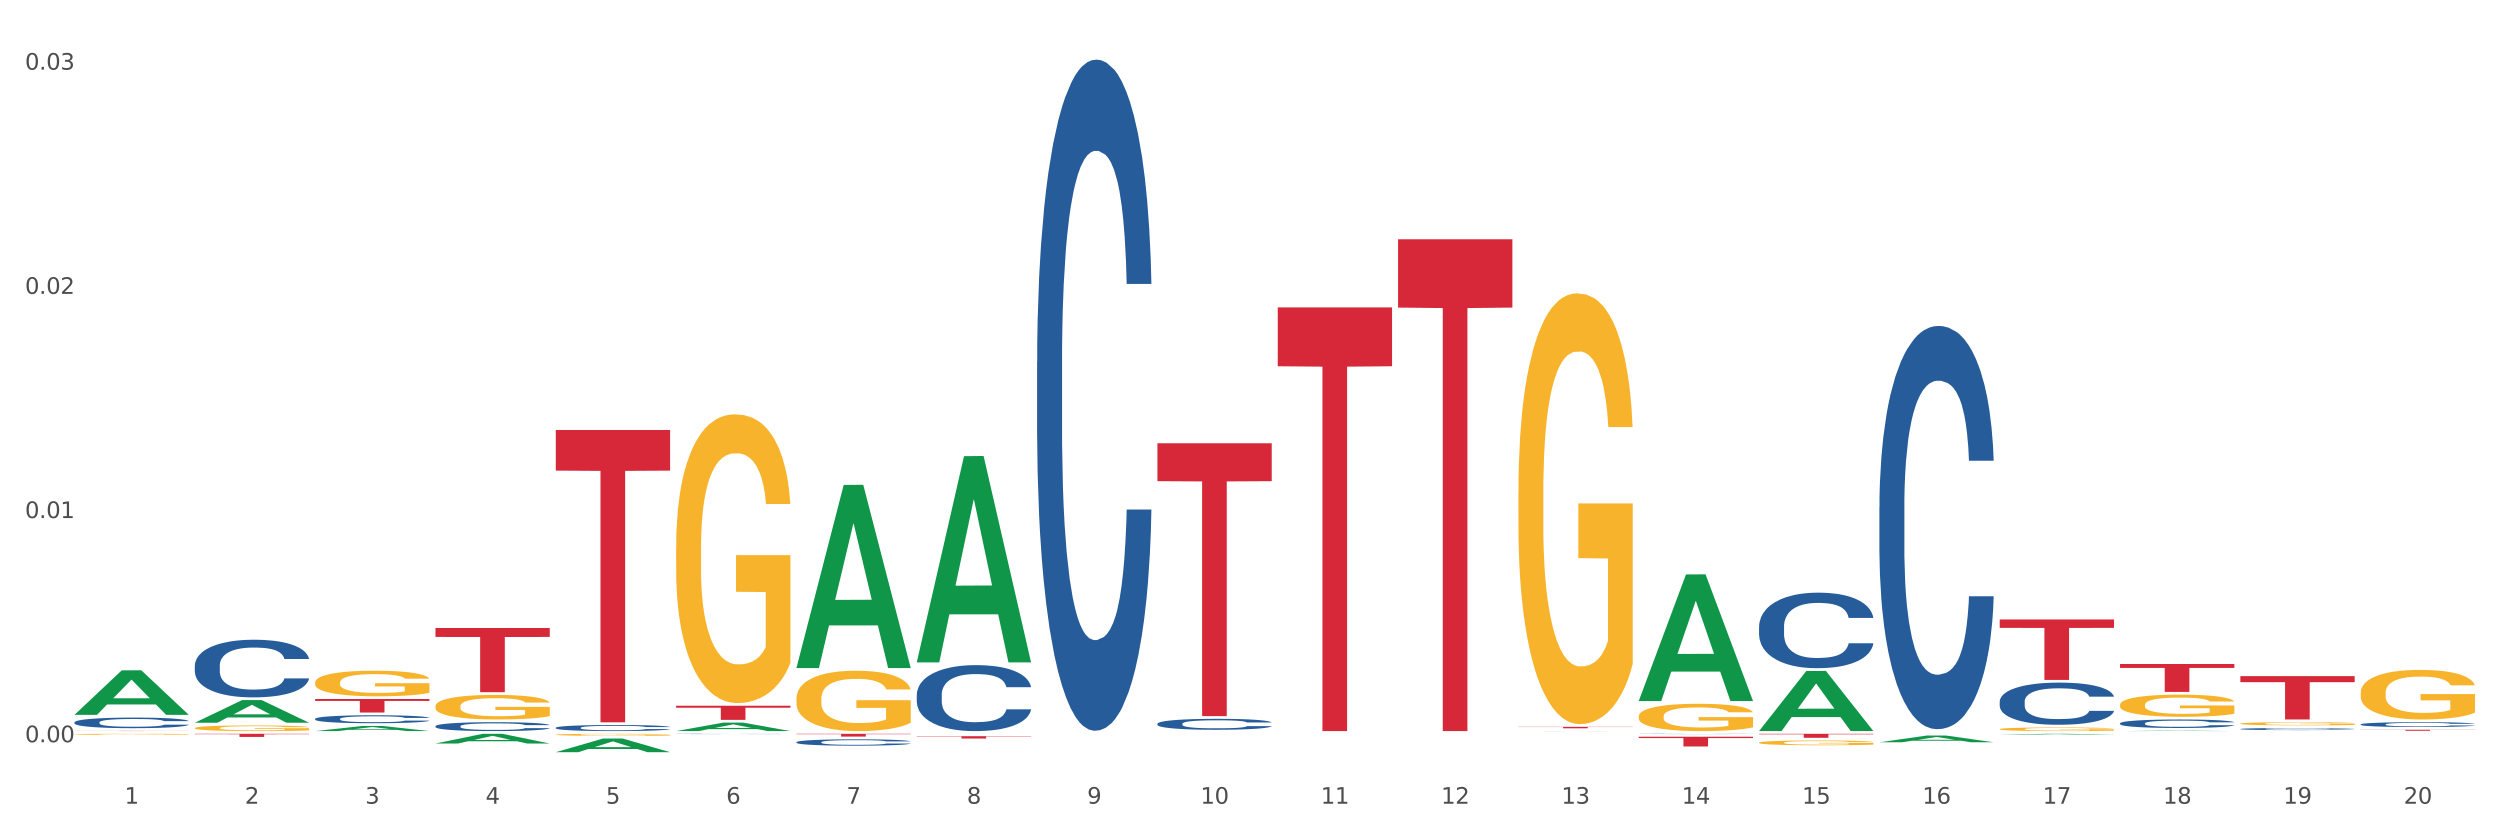
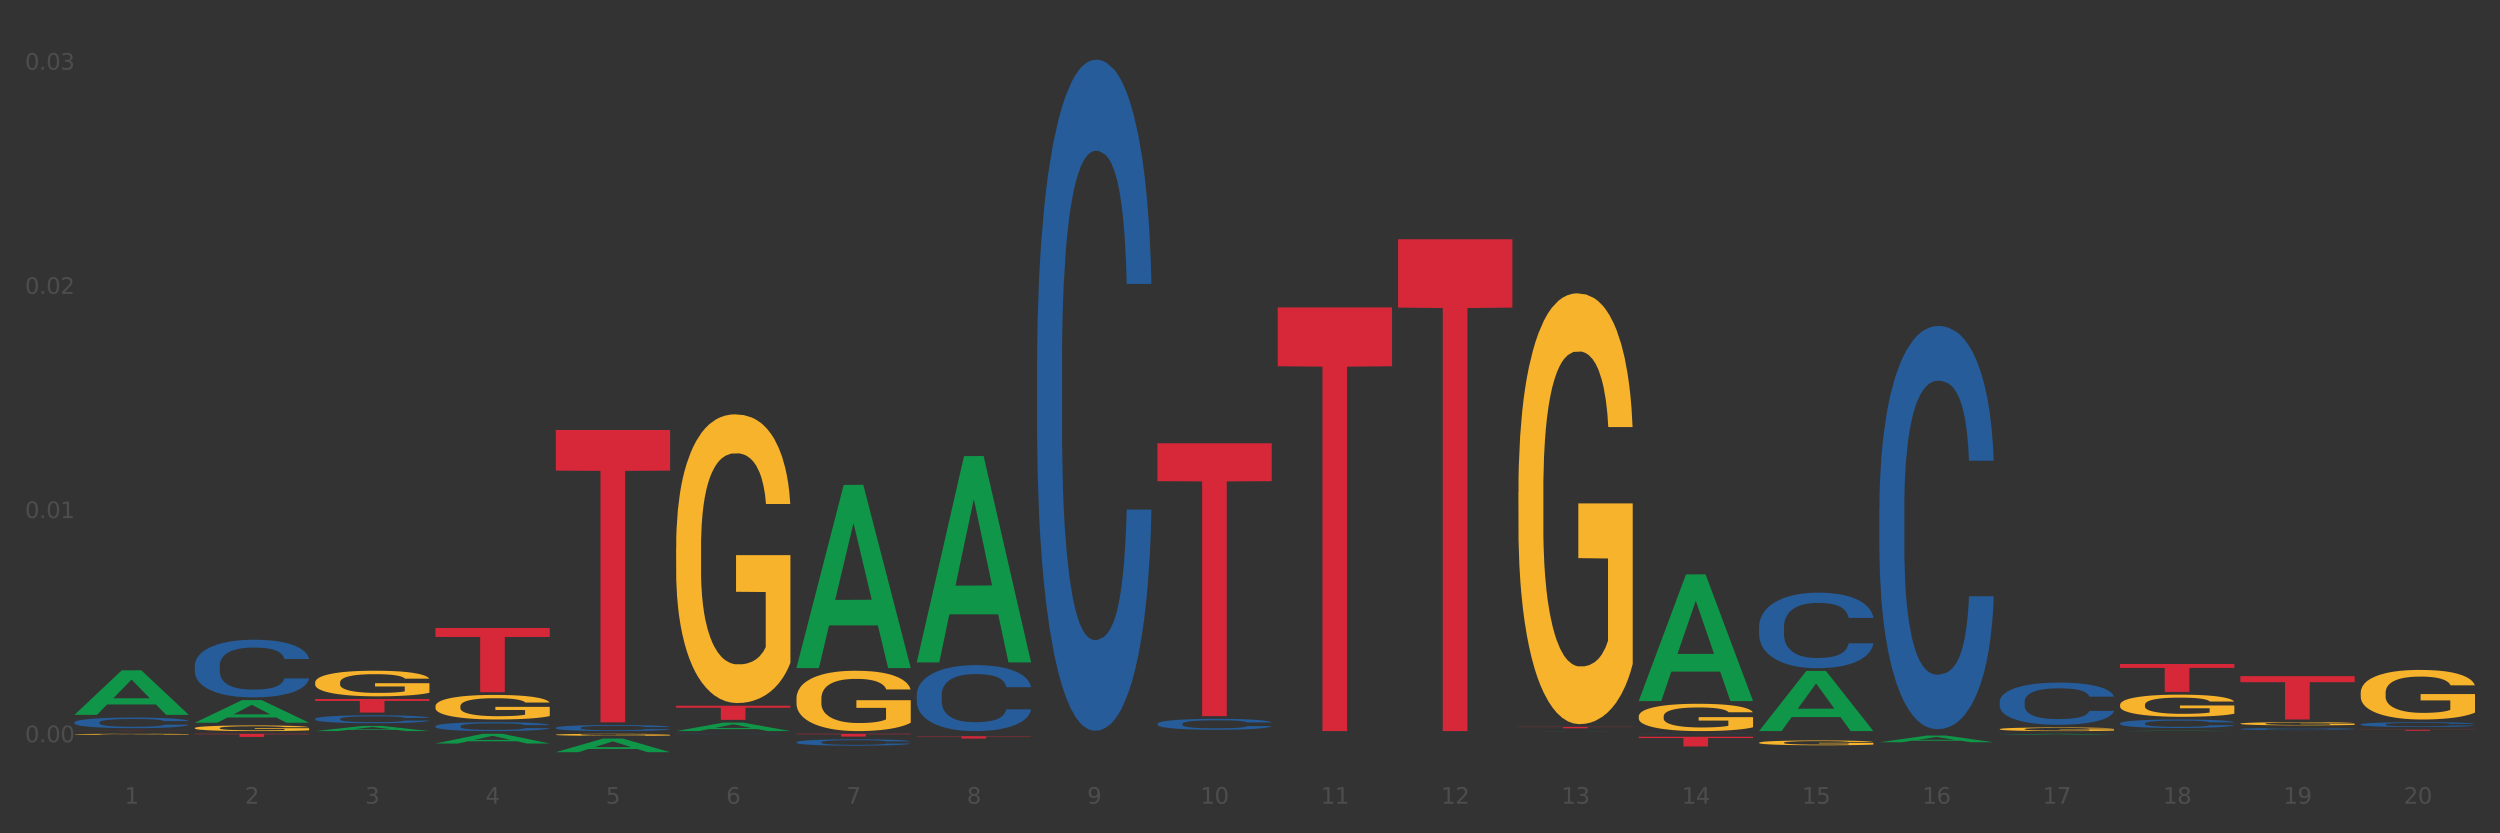
<svg xmlns="http://www.w3.org/2000/svg" xmlns:xlink="http://www.w3.org/1999/xlink" width="1080pt" height="360pt" viewBox="0 0 1080 360" version="1.1">
  <rect x="0" y="0" width="1080" height="360" fill="#333333" stroke="none" />
  <defs>
    <style type="text/css">*{stroke-linejoin: round; stroke-linecap: butt}</style>
  </defs>
  <g id="figure_1">
    <g id="patch_1">
-       <path d="M 0 360  L 1080 360  L 1080 0  L 0 0  z " style="fill: #ffffff; stroke: #ffffff; stroke-linejoin: miter" />
-     </g>
+       </g>
    <g id="axes_1">
      <g id="matplotlib.axis_1">
        <g id="xtick_1">
          <g id="text_1">
            <g style="fill: #4d4d4d" transform="translate(53.812 347.204) scale(0.096 -0.096)">
              <defs>
                <path id="DejaVuSans-31" d="M 794 531  L 1825 531  L 1825 4091  L 703 3866  L 703 4441  L 1819 4666  L 2450 4666  L 2450 531  L 3481 531  L 3481 0  L 794 0  L 794 531  z " transform="scale(0.016)" />
              </defs>
              <use xlink:href="#DejaVuSans-31" />
            </g>
          </g>
        </g>
        <g id="xtick_2">
          <g id="text_2">
            <g style="fill: #4d4d4d" transform="translate(105.793 347.204) scale(0.096 -0.096)">
              <defs>
                <path id="DejaVuSans-32" d="M 1228 531  L 3431 531  L 3431 0  L 469 0  L 469 531  Q 828 903 1448 1529  Q 2069 2156 2228 2338  Q 2531 2678 2651 2914  Q 2772 3150 2772 3378  Q 2772 3750 2511 3984  Q 2250 4219 1831 4219  Q 1534 4219 1204 4116  Q 875 4013 500 3803  L 500 4441  Q 881 4594 1212 4672  Q 1544 4750 1819 4750  Q 2544 4750 2975 4387  Q 3406 4025 3406 3419  Q 3406 3131 3298 2873  Q 3191 2616 2906 2266  Q 2828 2175 2409 1742  Q 1991 1309 1228 531  z " transform="scale(0.016)" />
              </defs>
              <use xlink:href="#DejaVuSans-32" />
            </g>
          </g>
        </g>
        <g id="xtick_3">
          <g id="text_3">
            <g style="fill: #4d4d4d" transform="translate(157.774 347.204) scale(0.096 -0.096)">
              <defs>
                <path id="DejaVuSans-33" d="M 2597 2516  Q 3050 2419 3304 2112  Q 3559 1806 3559 1356  Q 3559 666 3084 287  Q 2609 -91 1734 -91  Q 1441 -91 1130 -33  Q 819 25 488 141  L 488 750  Q 750 597 1062 519  Q 1375 441 1716 441  Q 2309 441 2620 675  Q 2931 909 2931 1356  Q 2931 1769 2642 2001  Q 2353 2234 1838 2234  L 1294 2234  L 1294 2753  L 1863 2753  Q 2328 2753 2575 2939  Q 2822 3125 2822 3475  Q 2822 3834 2567 4026  Q 2313 4219 1838 4219  Q 1578 4219 1281 4162  Q 984 4106 628 3988  L 628 4550  Q 988 4650 1302 4700  Q 1616 4750 1894 4750  Q 2613 4750 3031 4423  Q 3450 4097 3450 3541  Q 3450 3153 3228 2886  Q 3006 2619 2597 2516  z " transform="scale(0.016)" />
              </defs>
              <use xlink:href="#DejaVuSans-33" />
            </g>
          </g>
        </g>
        <g id="xtick_4">
          <g id="text_4">
            <g style="fill: #4d4d4d" transform="translate(209.756 347.204) scale(0.096 -0.096)">
              <defs>
                <path id="DejaVuSans-34" d="M 2419 4116  L 825 1625  L 2419 1625  L 2419 4116  z M 2253 4666  L 3047 4666  L 3047 1625  L 3713 1625  L 3713 1100  L 3047 1100  L 3047 0  L 2419 0  L 2419 1100  L 313 1100  L 313 1709  L 2253 4666  z " transform="scale(0.016)" />
              </defs>
              <use xlink:href="#DejaVuSans-34" />
            </g>
          </g>
        </g>
        <g id="xtick_5">
          <g id="text_5">
            <g style="fill: #4d4d4d" transform="translate(261.737 347.204) scale(0.096 -0.096)">
              <defs>
                <path id="DejaVuSans-35" d="M 691 4666  L 3169 4666  L 3169 4134  L 1269 4134  L 1269 2991  Q 1406 3038 1543 3061  Q 1681 3084 1819 3084  Q 2600 3084 3056 2656  Q 3513 2228 3513 1497  Q 3513 744 3044 326  Q 2575 -91 1722 -91  Q 1428 -91 1123 -41  Q 819 9 494 109  L 494 744  Q 775 591 1075 516  Q 1375 441 1709 441  Q 2250 441 2565 725  Q 2881 1009 2881 1497  Q 2881 1984 2565 2268  Q 2250 2553 1709 2553  Q 1456 2553 1204 2497  Q 953 2441 691 2322  L 691 4666  z " transform="scale(0.016)" />
              </defs>
              <use xlink:href="#DejaVuSans-35" />
            </g>
          </g>
        </g>
        <g id="xtick_6">
          <g id="text_6">
            <g style="fill: #4d4d4d" transform="translate(313.718 347.204) scale(0.096 -0.096)">
              <defs>
                <path id="DejaVuSans-36" d="M 2113 2584  Q 1688 2584 1439 2293  Q 1191 2003 1191 1497  Q 1191 994 1439 701  Q 1688 409 2113 409  Q 2538 409 2786 701  Q 3034 994 3034 1497  Q 3034 2003 2786 2293  Q 2538 2584 2113 2584  z M 3366 4563  L 3366 3988  Q 3128 4100 2886 4159  Q 2644 4219 2406 4219  Q 1781 4219 1451 3797  Q 1122 3375 1075 2522  Q 1259 2794 1537 2939  Q 1816 3084 2150 3084  Q 2853 3084 3261 2657  Q 3669 2231 3669 1497  Q 3669 778 3244 343  Q 2819 -91 2113 -91  Q 1303 -91 875 529  Q 447 1150 447 2328  Q 447 3434 972 4092  Q 1497 4750 2381 4750  Q 2619 4750 2861 4703  Q 3103 4656 3366 4563  z " transform="scale(0.016)" />
              </defs>
              <use xlink:href="#DejaVuSans-36" />
            </g>
          </g>
        </g>
        <g id="xtick_7">
          <g id="text_7">
            <g style="fill: #4d4d4d" transform="translate(365.699 347.204) scale(0.096 -0.096)">
              <defs>
                <path id="DejaVuSans-37" d="M 525 4666  L 3525 4666  L 3525 4397  L 1831 0  L 1172 0  L 2766 4134  L 525 4134  L 525 4666  z " transform="scale(0.016)" />
              </defs>
              <use xlink:href="#DejaVuSans-37" />
            </g>
          </g>
        </g>
        <g id="xtick_8">
          <g id="text_8">
            <g style="fill: #4d4d4d" transform="translate(417.68 347.204) scale(0.096 -0.096)">
              <defs>
                <path id="DejaVuSans-38" d="M 2034 2216  Q 1584 2216 1326 1975  Q 1069 1734 1069 1313  Q 1069 891 1326 650  Q 1584 409 2034 409  Q 2484 409 2743 651  Q 3003 894 3003 1313  Q 3003 1734 2745 1975  Q 2488 2216 2034 2216  z M 1403 2484  Q 997 2584 770 2862  Q 544 3141 544 3541  Q 544 4100 942 4425  Q 1341 4750 2034 4750  Q 2731 4750 3128 4425  Q 3525 4100 3525 3541  Q 3525 3141 3298 2862  Q 3072 2584 2669 2484  Q 3125 2378 3379 2068  Q 3634 1759 3634 1313  Q 3634 634 3220 271  Q 2806 -91 2034 -91  Q 1263 -91 848 271  Q 434 634 434 1313  Q 434 1759 690 2068  Q 947 2378 1403 2484  z M 1172 3481  Q 1172 3119 1398 2916  Q 1625 2713 2034 2713  Q 2441 2713 2670 2916  Q 2900 3119 2900 3481  Q 2900 3844 2670 4047  Q 2441 4250 2034 4250  Q 1625 4250 1398 4047  Q 1172 3844 1172 3481  z " transform="scale(0.016)" />
              </defs>
              <use xlink:href="#DejaVuSans-38" />
            </g>
          </g>
        </g>
        <g id="xtick_9">
          <g id="text_9">
            <g style="fill: #4d4d4d" transform="translate(469.662 347.204) scale(0.096 -0.096)">
              <defs>
                <path id="DejaVuSans-39" d="M 703 97  L 703 672  Q 941 559 1184 500  Q 1428 441 1663 441  Q 2288 441 2617 861  Q 2947 1281 2994 2138  Q 2813 1869 2534 1725  Q 2256 1581 1919 1581  Q 1219 1581 811 2004  Q 403 2428 403 3163  Q 403 3881 828 4315  Q 1253 4750 1959 4750  Q 2769 4750 3195 4129  Q 3622 3509 3622 2328  Q 3622 1225 3098 567  Q 2575 -91 1691 -91  Q 1453 -91 1209 -44  Q 966 3 703 97  z M 1959 2075  Q 2384 2075 2632 2365  Q 2881 2656 2881 3163  Q 2881 3666 2632 3958  Q 2384 4250 1959 4250  Q 1534 4250 1286 3958  Q 1038 3666 1038 3163  Q 1038 2656 1286 2365  Q 1534 2075 1959 2075  z " transform="scale(0.016)" />
              </defs>
              <use xlink:href="#DejaVuSans-39" />
            </g>
          </g>
        </g>
        <g id="xtick_10">
          <g id="text_10">
            <g style="fill: #4d4d4d" transform="translate(518.589 347.204) scale(0.096 -0.096)">
              <defs>
                <path id="DejaVuSans-30" d="M 2034 4250  Q 1547 4250 1301 3770  Q 1056 3291 1056 2328  Q 1056 1369 1301 889  Q 1547 409 2034 409  Q 2525 409 2770 889  Q 3016 1369 3016 2328  Q 3016 3291 2770 3770  Q 2525 4250 2034 4250  z M 2034 4750  Q 2819 4750 3233 4129  Q 3647 3509 3647 2328  Q 3647 1150 3233 529  Q 2819 -91 2034 -91  Q 1250 -91 836 529  Q 422 1150 422 2328  Q 422 3509 836 4129  Q 1250 4750 2034 4750  z " transform="scale(0.016)" />
              </defs>
              <use xlink:href="#DejaVuSans-31" />
              <use xlink:href="#DejaVuSans-30" transform="translate(63.623 0)" />
            </g>
          </g>
        </g>
        <g id="xtick_11">
          <g id="text_11">
            <g style="fill: #4d4d4d" transform="translate(570.57 347.204) scale(0.096 -0.096)">
              <use xlink:href="#DejaVuSans-31" />
              <use xlink:href="#DejaVuSans-31" transform="translate(63.623 0)" />
            </g>
          </g>
        </g>
        <g id="xtick_12">
          <g id="text_12">
            <g style="fill: #4d4d4d" transform="translate(622.551 347.204) scale(0.096 -0.096)">
              <use xlink:href="#DejaVuSans-31" />
              <use xlink:href="#DejaVuSans-32" transform="translate(63.623 0)" />
            </g>
          </g>
        </g>
        <g id="xtick_13">
          <g id="text_13">
            <g style="fill: #4d4d4d" transform="translate(674.533 347.204) scale(0.096 -0.096)">
              <use xlink:href="#DejaVuSans-31" />
              <use xlink:href="#DejaVuSans-33" transform="translate(63.623 0)" />
            </g>
          </g>
        </g>
        <g id="xtick_14">
          <g id="text_14">
            <g style="fill: #4d4d4d" transform="translate(726.514 347.204) scale(0.096 -0.096)">
              <use xlink:href="#DejaVuSans-31" />
              <use xlink:href="#DejaVuSans-34" transform="translate(63.623 0)" />
            </g>
          </g>
        </g>
        <g id="xtick_15">
          <g id="text_15">
            <g style="fill: #4d4d4d" transform="translate(778.495 347.204) scale(0.096 -0.096)">
              <use xlink:href="#DejaVuSans-31" />
              <use xlink:href="#DejaVuSans-35" transform="translate(63.623 0)" />
            </g>
          </g>
        </g>
        <g id="xtick_16">
          <g id="text_16">
            <g style="fill: #4d4d4d" transform="translate(830.476 347.204) scale(0.096 -0.096)">
              <use xlink:href="#DejaVuSans-31" />
              <use xlink:href="#DejaVuSans-36" transform="translate(63.623 0)" />
            </g>
          </g>
        </g>
        <g id="xtick_17">
          <g id="text_17">
            <g style="fill: #4d4d4d" transform="translate(882.457 347.204) scale(0.096 -0.096)">
              <use xlink:href="#DejaVuSans-31" />
              <use xlink:href="#DejaVuSans-37" transform="translate(63.623 0)" />
            </g>
          </g>
        </g>
        <g id="xtick_18">
          <g id="text_18">
            <g style="fill: #4d4d4d" transform="translate(934.439 347.204) scale(0.096 -0.096)">
              <use xlink:href="#DejaVuSans-31" />
              <use xlink:href="#DejaVuSans-38" transform="translate(63.623 0)" />
            </g>
          </g>
        </g>
        <g id="xtick_19">
          <g id="text_19">
            <g style="fill: #4d4d4d" transform="translate(986.42 347.204) scale(0.096 -0.096)">
              <use xlink:href="#DejaVuSans-31" />
              <use xlink:href="#DejaVuSans-39" transform="translate(63.623 0)" />
            </g>
          </g>
        </g>
        <g id="xtick_20">
          <g id="text_20">
            <g style="fill: #4d4d4d" transform="translate(1038.401 347.204) scale(0.096 -0.096)">
              <use xlink:href="#DejaVuSans-32" />
              <use xlink:href="#DejaVuSans-30" transform="translate(63.623 0)" />
            </g>
          </g>
        </g>
        <g id="xtick_21" />
        <g id="xtick_22" />
        <g id="xtick_23" />
        <g id="xtick_24" />
        <g id="xtick_25" />
        <g id="xtick_26" />
        <g id="xtick_27" />
        <g id="xtick_28" />
        <g id="xtick_29" />
        <g id="xtick_30" />
        <g id="xtick_31" />
        <g id="xtick_32" />
        <g id="xtick_33" />
        <g id="xtick_34" />
        <g id="xtick_35" />
        <g id="xtick_36" />
        <g id="xtick_37" />
        <g id="xtick_38" />
        <g id="xtick_39" />
      </g>
      <g id="matplotlib.axis_2">
        <g id="ytick_1">
          <g id="text_21">
            <g style="fill: #4d4d4d" transform="translate(10.8 320.647) scale(0.096 -0.096)">
              <defs>
                <path id="DejaVuSans-2e" d="M 684 794  L 1344 794  L 1344 0  L 684 0  L 684 794  z " transform="scale(0.016)" />
              </defs>
              <use xlink:href="#DejaVuSans-30" />
              <use xlink:href="#DejaVuSans-2e" transform="translate(63.623 0)" />
              <use xlink:href="#DejaVuSans-30" transform="translate(95.41 0)" />
              <use xlink:href="#DejaVuSans-30" transform="translate(159.033 0)" />
            </g>
          </g>
        </g>
        <g id="ytick_2">
          <g id="text_22">
            <g style="fill: #4d4d4d" transform="translate(10.8 223.799) scale(0.096 -0.096)">
              <use xlink:href="#DejaVuSans-30" />
              <use xlink:href="#DejaVuSans-2e" transform="translate(63.623 0)" />
              <use xlink:href="#DejaVuSans-30" transform="translate(95.41 0)" />
              <use xlink:href="#DejaVuSans-31" transform="translate(159.033 0)" />
            </g>
          </g>
        </g>
        <g id="ytick_3">
          <g id="text_23">
            <g style="fill: #4d4d4d" transform="translate(10.8 126.952) scale(0.096 -0.096)">
              <use xlink:href="#DejaVuSans-30" />
              <use xlink:href="#DejaVuSans-2e" transform="translate(63.623 0)" />
              <use xlink:href="#DejaVuSans-30" transform="translate(95.41 0)" />
              <use xlink:href="#DejaVuSans-32" transform="translate(159.033 0)" />
            </g>
          </g>
        </g>
        <g id="ytick_4">
          <g id="text_24">
            <g style="fill: #4d4d4d" transform="translate(10.8 30.104) scale(0.096 -0.096)">
              <use xlink:href="#DejaVuSans-30" />
              <use xlink:href="#DejaVuSans-2e" transform="translate(63.623 0)" />
              <use xlink:href="#DejaVuSans-30" transform="translate(95.41 0)" />
              <use xlink:href="#DejaVuSans-33" transform="translate(159.033 0)" />
            </g>
          </g>
        </g>
        <g id="ytick_5" />
        <g id="ytick_6" />
        <g id="ytick_7" />
      </g>
      <g id="PolyCollection_1">
        <path d="M 32.175 308.793  L 32.226 308.774  L 52.59 289.582  L 61.041 289.564  L 81.557 308.829  L 71.783 308.829  L 67.353 304.343  L 46.328 304.343  L 46.175 304.415  L 41.899 308.829  L 32.175 308.829  L 32.175 308.793  L 48.975 301.665  L 64.706 301.647  L 56.917 293.67  L 56.815 293.634  L 56.713 293.688  L 48.924 301.647  L 48.975 301.665  L 32.175 308.793  z " clip-path="url(#pb1c5626dcd)" style="fill: #109648" />
        <path d="M 84.156 312.214  L 84.207 312.204  L 104.571 302.44  L 113.022 302.43  L 133.538 312.232  L 123.764 312.232  L 119.335 309.95  L 98.309 309.95  L 98.156 309.986  L 93.88 312.232  L 84.156 312.232  L 84.156 312.214  L 100.956 308.587  L 116.687 308.578  L 108.898 304.52  L 108.796 304.501  L 108.695 304.529  L 100.905 308.578  L 100.956 308.587  L 84.156 312.214  z " clip-path="url(#pb1c5626dcd)" style="fill: #109648" />
        <path d="M 136.137 315.83  L 136.188 315.828  L 156.552 313.601  L 165.003 313.599  L 185.52 315.835  L 175.745 315.835  L 171.316 315.314  L 150.29 315.314  L 150.137 315.322  L 145.861 315.835  L 136.137 315.835  L 136.137 315.83  L 152.938 315.003  L 168.669 315.001  L 160.879 314.075  L 160.778 314.071  L 160.676 314.077  L 152.887 315.001  L 152.938 315.003  L 136.137 315.83  z " clip-path="url(#pb1c5626dcd)" style="fill: #109648" />
        <path d="M 188.119 321.195  L 188.17 321.191  L 208.533 317.004  L 216.984 317  L 237.501 321.203  L 227.726 321.203  L 223.297 320.224  L 202.271 320.224  L 202.119 320.24  L 197.842 321.203  L 188.119 321.203  L 188.119 321.195  L 204.919 319.64  L 220.65 319.636  L 212.861 317.896  L 212.759 317.888  L 212.657 317.9  L 204.868 319.636  L 204.919 319.64  L 188.119 321.195  z " clip-path="url(#pb1c5626dcd)" style="fill: #109648" />
        <path d="M 292.081 315.828  L 292.132 315.824  L 312.496 312.156  L 320.947 312.152  L 341.463 315.835  L 331.689 315.835  L 327.259 314.977  L 306.234 314.977  L 306.081 314.991  L 301.805 315.835  L 292.081 315.835  L 292.081 315.828  L 308.881 314.465  L 324.612 314.462  L 316.823 312.937  L 316.721 312.93  L 316.619 312.941  L 308.83 314.462  L 308.881 314.465  L 292.081 315.828  z " clip-path="url(#pb1c5626dcd)" style="fill: #109648" />
        <path d="M 240.1 324.938  L 240.151 324.933  L 260.514 319.048  L 268.965 319.043  L 289.482 324.95  L 279.707 324.95  L 275.278 323.574  L 254.253 323.574  L 254.1 323.596  L 249.824 324.95  L 240.1 324.95  L 240.1 324.938  L 256.9 322.753  L 272.631 322.748  L 264.842 320.302  L 264.74 320.291  L 264.638 320.307  L 256.849 322.748  L 256.9 322.753  L 240.1 324.938  z " clip-path="url(#pb1c5626dcd)" style="fill: #109648" />
        <path d="M 344.062 288.451  L 344.113 288.377  L 364.477 209.496  L 372.928 209.422  L 393.444 288.6  L 383.67 288.6  L 379.241 270.162  L 358.215 270.162  L 358.062 270.459  L 353.786 288.6  L 344.062 288.6  L 344.062 288.451  L 360.862 259.159  L 376.593 259.085  L 368.804 226.298  L 368.702 226.149  L 368.601 226.372  L 360.811 259.085  L 360.862 259.159  L 344.062 288.451  z " clip-path="url(#pb1c5626dcd)" style="fill: #109648" />
        <path d="M 967.837 292.103  L 1017.219 292.103  L 1017.219 294.704  L 997.794 294.722  L 997.794 310.822  L 987.145 310.822  L 987.145 294.722  L 967.837 294.704  L 967.837 292.121  L 967.837 292.103  z " clip-path="url(#pb1c5626dcd)" style="fill: #d62839" />
        <path d="M 240.1 185.761  L 289.482 185.761  L 289.482 203.309  L 270.057 203.427  L 270.057 312.035  L 259.408 312.035  L 259.408 203.427  L 240.1 203.309  L 240.1 185.879  L 240.1 185.761  z " clip-path="url(#pb1c5626dcd)" style="fill: #d62839" />
        <path d="M 396.043 318.052  L 445.426 318.052  L 445.426 318.19  L 426 318.191  L 426 319.05  L 415.352 319.05  L 415.352 318.191  L 396.043 318.19  L 396.043 318.052  L 396.043 318.052  z " clip-path="url(#pb1c5626dcd)" style="fill: #d62839" />
        <path d="M 344.062 317  L 393.444 317  L 393.444 317.169  L 374.019 317.17  L 374.019 318.215  L 363.37 318.215  L 363.37 317.17  L 344.062 317.169  L 344.062 317.001  L 344.062 317  z " clip-path="url(#pb1c5626dcd)" style="fill: #d62839" />
        <path d="M 292.081 304.883  L 341.463 304.883  L 341.463 305.731  L 322.038 305.737  L 322.038 310.987  L 311.389 310.987  L 311.389 305.737  L 292.081 305.731  L 292.081 304.889  L 292.081 304.883  z " clip-path="url(#pb1c5626dcd)" style="fill: #d62839" />
        <path d="M 500.006 191.479  L 549.388 191.479  L 549.388 207.861  L 529.963 207.972  L 529.963 309.365  L 519.314 309.365  L 519.314 207.972  L 500.006 207.861  L 500.006 191.589  L 500.006 191.479  z " clip-path="url(#pb1c5626dcd)" style="fill: #d62839" />
        <path d="M 188.119 271.309  L 237.501 271.309  L 237.501 275.163  L 218.076 275.189  L 218.076 299.04  L 207.427 299.04  L 207.427 275.189  L 188.119 275.163  L 188.119 271.336  L 188.119 271.309  z " clip-path="url(#pb1c5626dcd)" style="fill: #d62839" />
        <path d="M 1019.818 315.243  L 1069.2 315.243  L 1069.2 315.306  L 1049.775 315.306  L 1049.775 315.694  L 1039.126 315.694  L 1039.126 315.306  L 1019.818 315.306  L 1019.818 315.244  L 1019.818 315.243  z " clip-path="url(#pb1c5626dcd)" style="fill: #d62839" />
        <path d="M 551.987 132.786  L 601.369 132.786  L 601.369 158.223  L 581.944 158.395  L 581.944 315.835  L 571.295 315.835  L 571.295 158.395  L 551.987 158.223  L 551.987 132.958  L 551.987 132.786  z " clip-path="url(#pb1c5626dcd)" style="fill: #d62839" />
        <path d="M 136.137 294.864  L 136.196 294.854  L 136.196 294.491  L 136.312 294.177  L 136.895 293.42  L 137.77 292.793  L 138.411 292.46  L 139.053 292.187  L 139.81 291.915  L 140.743 291.632  L 142.434 291.218  L 143.484 291.006  L 144.766 290.783  L 147.098 290.46  L 148.789 290.278  L 150.538 290.127  L 153.395 289.945  L 155.261 289.864  L 157.243 289.803  L 159.633 289.763  L 161.441 289.753  L 165.405 289.783  L 168.787 289.874  L 170.419 289.945  L 172.518 290.066  L 173.626 290.147  L 175.433 290.309  L 177.299 290.521  L 178.582 290.702  L 180.506 291.046  L 181.963 291.389  L 183.304 291.814  L 184.004 292.107  L 184.528 292.379  L 184.995 292.692  L 185.461 293.187  L 174.967 293.187  L 174.559 292.834  L 173.917 292.501  L 172.985 292.177  L 172.168 291.975  L 170.769 291.723  L 169.486 291.561  L 168.145 291.44  L 166.513 291.339  L 165.23 291.288  L 163.423 291.248  L 159.866 291.258  L 157.476 291.339  L 155.844 291.44  L 154.794 291.531  L 153.861 291.632  L 152.812 291.773  L 151.588 291.985  L 150.713 292.177  L 149.838 292.42  L 149.139 292.662  L 148.498 292.945  L 147.973 293.248  L 147.565 293.561  L 147.215 293.945  L 146.923 294.581  L 146.923 295.965  L 147.04 296.278  L 147.331 296.693  L 147.681 297.006  L 148.264 297.38  L 148.789 297.632  L 149.78 297.996  L 150.888 298.299  L 151.762 298.491  L 152.637 298.652  L 154.153 298.875  L 155.844 299.056  L 157.301 299.167  L 159.283 299.268  L 160.624 299.309  L 161.79 299.329  L 164.647 299.329  L 166.688 299.299  L 168.962 299.228  L 170.711 299.137  L 172.168 299.026  L 173.801 298.844  L 174.85 298.673  L 174.85 296.561  L 162.024 296.551  L 162.024 295.147  L 185.52 295.147  L 185.52 299.268  L 184.528 299.481  L 183.421 299.673  L 182.255 299.844  L 180.506 300.056  L 178.407 300.258  L 176.541 300.4  L 174.559 300.521  L 172.227 300.632  L 169.195 300.733  L 167.329 300.774  L 164.997 300.804  L 162.257 300.814  L 159.866 300.794  L 157.534 300.743  L 155.086 300.652  L 152.695 300.521  L 150.888 300.39  L 149.081 300.228  L 147.157 300.016  L 145.641 299.814  L 144.475 299.632  L 143.192 299.4  L 141.793 299.097  L 140.743 298.824  L 139.81 298.541  L 138.819 298.178  L 138.12 297.864  L 137.42 297.47  L 137.012 297.177  L 136.546 296.723  L 136.196 296.087  L 136.137 294.864  z " clip-path="url(#pb1c5626dcd)" style="fill: #f7b32b" />
        <path d="M 292.081 236.626  L 292.139 236.512  L 292.139 232.412  L 292.256 228.881  L 292.839 220.337  L 293.713 213.275  L 294.355 209.516  L 294.996 206.441  L 295.754 203.365  L 296.687 200.176  L 298.378 195.506  L 299.427 193.113  L 300.71 190.607  L 303.042 186.962  L 304.733 184.912  L 306.482 183.203  L 309.339 181.153  L 311.204 180.242  L 313.186 179.558  L 315.577 179.103  L 317.384 178.989  L 321.349 179.331  L 324.73 180.356  L 326.363 181.153  L 328.462 182.52  L 329.569 183.431  L 331.377 185.254  L 333.243 187.646  L 334.525 189.696  L 336.449 193.569  L 337.907 197.442  L 339.248 202.226  L 339.947 205.529  L 340.472 208.605  L 340.938 212.136  L 341.405 217.718  L 330.91 217.718  L 330.502 213.731  L 329.861 209.972  L 328.928 206.327  L 328.112 204.049  L 326.713 201.201  L 325.43 199.378  L 324.089 198.011  L 322.457 196.872  L 321.174 196.303  L 319.367 195.847  L 315.81 195.961  L 313.42 196.872  L 311.787 198.011  L 310.738 199.037  L 309.805 200.176  L 308.756 201.77  L 307.531 204.163  L 306.657 206.327  L 305.782 209.061  L 305.082 211.794  L 304.441 214.984  L 303.916 218.401  L 303.508 221.932  L 303.158 226.261  L 302.867 233.437  L 302.867 249.042  L 302.984 252.573  L 303.275 257.244  L 303.625 260.775  L 304.208 264.989  L 304.733 267.837  L 305.724 271.938  L 306.832 275.355  L 307.706 277.519  L 308.581 279.342  L 310.096 281.848  L 311.787 283.898  L 313.245 285.151  L 315.227 286.29  L 316.568 286.746  L 317.734 286.974  L 320.591 286.974  L 322.631 286.632  L 324.905 285.835  L 326.654 284.809  L 328.112 283.556  L 329.744 281.506  L 330.794 279.57  L 330.794 255.763  L 317.967 255.649  L 317.967 239.816  L 341.463 239.816  L 341.463 286.29  L 340.472 288.682  L 339.364 290.846  L 338.198 292.783  L 336.449 295.175  L 334.35 297.453  L 332.485 299.048  L 330.502 300.415  L 328.17 301.668  L 325.138 302.807  L 323.273 303.262  L 320.941 303.604  L 318.2 303.718  L 315.81 303.49  L 313.478 302.921  L 311.029 301.896  L 308.639 300.415  L 306.832 298.934  L 305.024 297.111  L 303.1 294.719  L 301.584 292.441  L 300.418 290.391  L 299.136 287.771  L 297.736 284.354  L 296.687 281.278  L 295.754 278.089  L 294.763 273.988  L 294.063 270.457  L 293.364 266.015  L 292.956 262.711  L 292.489 257.585  L 292.139 250.409  L 292.081 236.626  z " clip-path="url(#pb1c5626dcd)" style="fill: #f7b32b" />
        <path d="M 915.855 286.859  L 965.238 286.859  L 965.238 288.536  L 945.812 288.547  L 945.812 298.923  L 935.164 298.923  L 935.164 288.547  L 915.855 288.536  L 915.855 286.871  L 915.855 286.859  z " clip-path="url(#pb1c5626dcd)" style="fill: #d62839" />
        <path d="M 188.119 305.108  L 188.177 305.099  L 188.177 304.75  L 188.294 304.449  L 188.877 303.723  L 189.751 303.122  L 190.392 302.802  L 191.034 302.54  L 191.792 302.279  L 192.725 302.008  L 194.415 301.61  L 195.465 301.407  L 196.747 301.194  L 199.079 300.883  L 200.77 300.709  L 202.519 300.564  L 205.376 300.389  L 207.242 300.312  L 209.224 300.254  L 211.614 300.215  L 213.422 300.205  L 217.386 300.234  L 220.768 300.321  L 222.4 300.389  L 224.499 300.506  L 225.607 300.583  L 227.414 300.738  L 229.28 300.942  L 230.563 301.116  L 232.487 301.445  L 233.944 301.775  L 235.285 302.182  L 235.985 302.463  L 236.51 302.725  L 236.976 303.025  L 237.442 303.5  L 226.948 303.5  L 226.54 303.161  L 225.899 302.841  L 224.966 302.531  L 224.149 302.337  L 222.75 302.095  L 221.468 301.94  L 220.127 301.823  L 218.494 301.726  L 217.212 301.678  L 215.404 301.639  L 211.848 301.649  L 209.457 301.726  L 207.825 301.823  L 206.775 301.911  L 205.843 302.008  L 204.793 302.143  L 203.569 302.347  L 202.694 302.531  L 201.82 302.763  L 201.12 302.996  L 200.479 303.267  L 199.954 303.558  L 199.546 303.858  L 199.196 304.227  L 198.905 304.837  L 198.905 306.165  L 199.021 306.465  L 199.313 306.862  L 199.662 307.163  L 200.246 307.521  L 200.77 307.764  L 201.761 308.112  L 202.869 308.403  L 203.744 308.587  L 204.618 308.742  L 206.134 308.955  L 207.825 309.13  L 209.282 309.236  L 211.265 309.333  L 212.606 309.372  L 213.772 309.391  L 216.628 309.391  L 218.669 309.362  L 220.943 309.295  L 222.692 309.207  L 224.149 309.101  L 225.782 308.926  L 226.831 308.762  L 226.831 306.736  L 214.005 306.727  L 214.005 305.38  L 237.501 305.38  L 237.501 309.333  L 236.51 309.537  L 235.402 309.721  L 234.236 309.886  L 232.487 310.089  L 230.388 310.283  L 228.522 310.419  L 226.54 310.535  L 224.208 310.642  L 221.176 310.738  L 219.31 310.777  L 216.978 310.806  L 214.238 310.816  L 211.848 310.797  L 209.516 310.748  L 207.067 310.661  L 204.676 310.535  L 202.869 310.409  L 201.062 310.254  L 199.138 310.05  L 197.622 309.857  L 196.456 309.682  L 195.173 309.459  L 193.774 309.169  L 192.725 308.907  L 191.792 308.636  L 190.801 308.287  L 190.101 307.986  L 189.401 307.608  L 188.993 307.327  L 188.527 306.891  L 188.177 306.281  L 188.119 305.108  z " clip-path="url(#pb1c5626dcd)" style="fill: #f7b32b" />
        <path d="M 84.156 317  L 133.538 317  L 133.538 317.187  L 114.113 317.189  L 114.113 318.351  L 103.464 318.351  L 103.464 317.189  L 84.156 317.187  L 84.156 317.001  L 84.156 317  z " clip-path="url(#pb1c5626dcd)" style="fill: #d62839" />
        <path d="M 136.137 301.979  L 185.52 301.979  L 185.52 302.791  L 166.094 302.796  L 166.094 307.822  L 155.446 307.822  L 155.446 302.796  L 136.137 302.791  L 136.137 301.984  L 136.137 301.979  z " clip-path="url(#pb1c5626dcd)" style="fill: #d62839" />
        <path d="M 32.175 315.736  L 81.557 315.736  L 81.557 315.75  L 62.132 315.75  L 62.132 315.835  L 51.483 315.835  L 51.483 315.75  L 32.175 315.75  L 32.175 315.737  L 32.175 315.736  z " clip-path="url(#pb1c5626dcd)" style="fill: #d62839" />
        <path d="M 240.1 317.405  L 240.158 317.405  L 240.158 317.376  L 240.275 317.351  L 240.858 317.291  L 241.732 317.241  L 242.374 317.215  L 243.015 317.193  L 243.773 317.171  L 244.706 317.149  L 246.396 317.116  L 247.446 317.099  L 248.729 317.081  L 251.061 317.056  L 252.751 317.041  L 254.501 317.029  L 257.357 317.015  L 259.223 317.008  L 261.205 317.004  L 263.596 317  L 265.403 317  L 269.368 317.002  L 272.749 317.009  L 274.382 317.015  L 276.481 317.024  L 277.588 317.031  L 279.396 317.044  L 281.261 317.061  L 282.544 317.075  L 284.468 317.102  L 285.926 317.13  L 287.266 317.163  L 287.966 317.186  L 288.491 317.208  L 288.957 317.233  L 289.424 317.272  L 278.929 317.272  L 278.521 317.244  L 277.88 317.218  L 276.947 317.192  L 276.131 317.176  L 274.731 317.156  L 273.449 317.143  L 272.108 317.134  L 270.475 317.126  L 269.193 317.122  L 267.385 317.118  L 263.829 317.119  L 261.438 317.126  L 259.806 317.134  L 258.757 317.141  L 257.824 317.149  L 256.774 317.16  L 255.55 317.177  L 254.675 317.192  L 253.801 317.211  L 253.101 317.231  L 252.46 317.253  L 251.935 317.277  L 251.527 317.302  L 251.177 317.332  L 250.886 317.383  L 250.886 317.493  L 251.002 317.518  L 251.294 317.551  L 251.644 317.576  L 252.227 317.605  L 252.751 317.625  L 253.743 317.654  L 254.85 317.678  L 255.725 317.693  L 256.599 317.706  L 258.115 317.724  L 259.806 317.738  L 261.264 317.747  L 263.246 317.755  L 264.587 317.758  L 265.753 317.76  L 268.61 317.76  L 270.65 317.758  L 272.924 317.752  L 274.673 317.745  L 276.131 317.736  L 277.763 317.722  L 278.813 317.708  L 278.813 317.54  L 265.986 317.539  L 265.986 317.428  L 289.482 317.428  L 289.482 317.755  L 288.491 317.772  L 287.383 317.787  L 286.217 317.801  L 284.468 317.818  L 282.369 317.834  L 280.503 317.845  L 278.521 317.855  L 276.189 317.864  L 273.157 317.872  L 271.292 317.875  L 268.96 317.877  L 266.219 317.878  L 263.829 317.876  L 261.497 317.872  L 259.048 317.865  L 256.658 317.855  L 254.85 317.844  L 253.043 317.831  L 251.119 317.815  L 249.603 317.799  L 248.437 317.784  L 247.154 317.766  L 245.755 317.742  L 244.706 317.72  L 243.773 317.697  L 242.782 317.669  L 242.082 317.644  L 241.382 317.612  L 240.974 317.589  L 240.508 317.553  L 240.158 317.503  L 240.1 317.405  z " clip-path="url(#pb1c5626dcd)" style="fill: #f7b32b" />
        <path d="M 84.156 314.523  L 84.215 314.521  L 84.215 314.441  L 84.331 314.372  L 84.914 314.205  L 85.789 314.067  L 86.43 313.994  L 87.071 313.934  L 87.829 313.873  L 88.762 313.811  L 90.453 313.72  L 91.502 313.673  L 92.785 313.624  L 95.117 313.553  L 96.808 313.513  L 98.557 313.479  L 101.414 313.439  L 103.279 313.422  L 105.262 313.408  L 107.652 313.399  L 109.459 313.397  L 113.424 313.404  L 116.806 313.424  L 118.438 313.439  L 120.537 313.466  L 121.645 313.484  L 123.452 313.519  L 125.318 313.566  L 126.6 313.606  L 128.524 313.682  L 129.982 313.758  L 131.323 313.851  L 132.022 313.916  L 132.547 313.976  L 133.014 314.045  L 133.48 314.154  L 122.986 314.154  L 122.577 314.076  L 121.936 314.003  L 121.003 313.931  L 120.187 313.887  L 118.788 313.831  L 117.505 313.796  L 116.164 313.769  L 114.532 313.747  L 113.249 313.735  L 111.442 313.726  L 107.885 313.729  L 105.495 313.747  L 103.862 313.769  L 102.813 313.789  L 101.88 313.811  L 100.831 313.842  L 99.606 313.889  L 98.732 313.931  L 97.857 313.985  L 97.158 314.038  L 96.516 314.1  L 95.992 314.167  L 95.583 314.236  L 95.234 314.321  L 94.942 314.461  L 94.942 314.766  L 95.059 314.835  L 95.35 314.926  L 95.7 314.995  L 96.283 315.078  L 96.808 315.133  L 97.799 315.214  L 98.907 315.28  L 99.781 315.323  L 100.656 315.358  L 102.172 315.407  L 103.862 315.447  L 105.32 315.472  L 107.302 315.494  L 108.643 315.503  L 109.809 315.507  L 112.666 315.507  L 114.707 315.501  L 116.98 315.485  L 118.73 315.465  L 120.187 315.441  L 121.82 315.401  L 122.869 315.363  L 122.869 314.897  L 110.042 314.895  L 110.042 314.586  L 133.538 314.586  L 133.538 315.494  L 132.547 315.541  L 131.439 315.583  L 130.273 315.621  L 128.524 315.668  L 126.425 315.712  L 124.56 315.743  L 122.577 315.77  L 120.245 315.795  L 117.214 315.817  L 115.348 315.826  L 113.016 315.832  L 110.276 315.835  L 107.885 315.83  L 105.553 315.819  L 103.104 315.799  L 100.714 315.77  L 98.907 315.741  L 97.099 315.706  L 95.175 315.659  L 93.659 315.614  L 92.493 315.574  L 91.211 315.523  L 89.812 315.456  L 88.762 315.396  L 87.829 315.334  L 86.838 315.254  L 86.138 315.185  L 85.439 315.098  L 85.031 315.033  L 84.564 314.933  L 84.215 314.793  L 84.156 314.523  z " clip-path="url(#pb1c5626dcd)" style="fill: #f7b32b" />
        <path d="M 655.949 313.996  L 705.332 313.996  L 705.332 314.083  L 685.906 314.083  L 685.906 314.617  L 675.258 314.617  L 675.258 314.083  L 655.949 314.083  L 655.949 313.997  L 655.949 313.996  z " clip-path="url(#pb1c5626dcd)" style="fill: #d62839" />
        <path d="M 603.968 103.354  L 653.35 103.354  L 653.35 132.881  L 633.925 133.08  L 633.925 315.824  L 623.276 315.824  L 623.276 133.08  L 603.968 132.881  L 603.968 103.554  L 603.968 103.354  z " clip-path="url(#pb1c5626dcd)" style="fill: #d62839" />
        <path d="M 32.175 317.21  L 32.233 317.209  L 32.233 317.194  L 32.35 317.181  L 32.933 317.15  L 33.807 317.125  L 34.449 317.111  L 35.09 317.1  L 35.848 317.088  L 36.781 317.077  L 38.472 317.06  L 39.521 317.051  L 40.804 317.042  L 43.136 317.029  L 44.827 317.021  L 46.576 317.015  L 49.433 317.007  L 51.298 317.004  L 53.28 317.002  L 55.671 317  L 57.478 317  L 61.443 317.001  L 64.824 317.005  L 66.457 317.007  L 68.556 317.012  L 69.663 317.016  L 71.471 317.022  L 73.337 317.031  L 74.619 317.039  L 76.543 317.053  L 78.001 317.067  L 79.342 317.084  L 80.041 317.096  L 80.566 317.108  L 81.032 317.12  L 81.499 317.141  L 71.004 317.141  L 70.596 317.126  L 69.955 317.112  L 69.022 317.099  L 68.206 317.091  L 66.807 317.081  L 65.524 317.074  L 64.183 317.069  L 62.551 317.065  L 61.268 317.063  L 59.461 317.061  L 55.904 317.061  L 53.514 317.065  L 51.881 317.069  L 50.832 317.073  L 49.899 317.077  L 48.849 317.083  L 47.625 317.091  L 46.751 317.099  L 45.876 317.109  L 45.176 317.119  L 44.535 317.131  L 44.01 317.143  L 43.602 317.156  L 43.252 317.172  L 42.961 317.198  L 42.961 317.255  L 43.078 317.268  L 43.369 317.285  L 43.719 317.298  L 44.302 317.313  L 44.827 317.323  L 45.818 317.338  L 46.926 317.351  L 47.8 317.359  L 48.675 317.365  L 50.19 317.374  L 51.881 317.382  L 53.339 317.386  L 55.321 317.391  L 56.662 317.392  L 57.828 317.393  L 60.685 317.393  L 62.725 317.392  L 64.999 317.389  L 66.748 317.385  L 68.206 317.381  L 69.838 317.373  L 70.888 317.366  L 70.888 317.279  L 58.061 317.279  L 58.061 317.221  L 81.557 317.221  L 81.557 317.391  L 80.566 317.399  L 79.458 317.407  L 78.292 317.414  L 76.543 317.423  L 74.444 317.431  L 72.579 317.437  L 70.596 317.442  L 68.264 317.447  L 65.232 317.451  L 63.367 317.452  L 61.035 317.454  L 58.294 317.454  L 55.904 317.453  L 53.572 317.451  L 51.123 317.447  L 48.733 317.442  L 46.926 317.437  L 45.118 317.43  L 43.194 317.421  L 41.678 317.413  L 40.512 317.406  L 39.23 317.396  L 37.83 317.384  L 36.781 317.372  L 35.848 317.361  L 34.857 317.346  L 34.157 317.333  L 33.458 317.317  L 33.05 317.305  L 32.583 317.286  L 32.233 317.26  L 32.175 317.21  z " clip-path="url(#pb1c5626dcd)" style="fill: #f7b32b" />
        <path d="M 759.912 320.842  L 759.97 320.84  L 759.97 320.772  L 760.087 320.713  L 760.67 320.572  L 761.544 320.455  L 762.186 320.392  L 762.827 320.341  L 763.585 320.29  L 764.518 320.237  L 766.209 320.16  L 767.258 320.12  L 768.541 320.078  L 770.873 320.018  L 772.563 319.984  L 774.313 319.956  L 777.169 319.922  L 779.035 319.906  L 781.017 319.895  L 783.408 319.888  L 785.215 319.886  L 789.18 319.891  L 792.561 319.908  L 794.194 319.922  L 796.293 319.944  L 797.4 319.959  L 799.208 319.99  L 801.073 320.029  L 802.356 320.063  L 804.28 320.128  L 805.738 320.192  L 807.078 320.271  L 807.778 320.326  L 808.303 320.377  L 808.769 320.436  L 809.236 320.528  L 798.741 320.528  L 798.333 320.462  L 797.692 320.4  L 796.759 320.339  L 795.943 320.301  L 794.543 320.254  L 793.261 320.224  L 791.92 320.201  L 790.287 320.182  L 789.005 320.173  L 787.197 320.165  L 783.641 320.167  L 781.251 320.182  L 779.618 320.201  L 778.569 320.218  L 777.636 320.237  L 776.586 320.264  L 775.362 320.303  L 774.487 320.339  L 773.613 320.385  L 772.913 320.43  L 772.272 320.483  L 771.747 320.54  L 771.339 320.598  L 770.989 320.67  L 770.698 320.789  L 770.698 321.048  L 770.814 321.107  L 771.106 321.184  L 771.456 321.243  L 772.039 321.313  L 772.563 321.36  L 773.555 321.428  L 774.662 321.485  L 775.537 321.52  L 776.411 321.551  L 777.927 321.592  L 779.618 321.626  L 781.076 321.647  L 783.058 321.666  L 784.399 321.674  L 785.565 321.677  L 788.422 321.677  L 790.462 321.672  L 792.736 321.658  L 794.485 321.641  L 795.943 321.621  L 797.575 321.587  L 798.625 321.555  L 798.625 321.159  L 785.798 321.158  L 785.798 320.895  L 809.294 320.895  L 809.294 321.666  L 808.303 321.706  L 807.195 321.742  L 806.029 321.774  L 804.28 321.813  L 802.181 321.851  L 800.315 321.878  L 798.333 321.9  L 796.001 321.921  L 792.969 321.94  L 791.104 321.948  L 788.772 321.953  L 786.031 321.955  L 783.641 321.951  L 781.309 321.942  L 778.86 321.925  L 776.47 321.9  L 774.662 321.876  L 772.855 321.846  L 770.931 321.806  L 769.415 321.768  L 768.249 321.734  L 766.966 321.691  L 765.567 321.634  L 764.518 321.583  L 763.585 321.53  L 762.594 321.462  L 761.894 321.403  L 761.194 321.33  L 760.786 321.275  L 760.32 321.19  L 759.97 321.071  L 759.912 320.842  z " clip-path="url(#pb1c5626dcd)" style="fill: #f7b32b" />
        <path d="M 707.931 309.488  L 707.989 309.477  L 707.989 309.09  L 708.106 308.755  L 708.689 307.947  L 709.563 307.279  L 710.204 306.924  L 710.846 306.633  L 711.604 306.342  L 712.537 306.04  L 714.227 305.598  L 715.277 305.372  L 716.559 305.135  L 718.891 304.79  L 720.582 304.596  L 722.331 304.435  L 725.188 304.241  L 727.054 304.155  L 729.036 304.09  L 731.427 304.047  L 733.234 304.036  L 737.198 304.068  L 740.58 304.165  L 742.212 304.241  L 744.311 304.37  L 745.419 304.456  L 747.226 304.629  L 749.092 304.855  L 750.375 305.049  L 752.299 305.415  L 753.756 305.782  L 755.097 306.234  L 755.797 306.547  L 756.322 306.838  L 756.788 307.172  L 757.254 307.7  L 746.76 307.7  L 746.352 307.322  L 745.711 306.967  L 744.778 306.622  L 743.962 306.407  L 742.562 306.137  L 741.28 305.965  L 739.939 305.835  L 738.306 305.728  L 737.024 305.674  L 735.216 305.631  L 731.66 305.642  L 729.269 305.728  L 727.637 305.835  L 726.587 305.932  L 725.655 306.04  L 724.605 306.191  L 723.381 306.417  L 722.506 306.622  L 721.632 306.881  L 720.932 307.139  L 720.291 307.441  L 719.766 307.764  L 719.358 308.098  L 719.008 308.508  L 718.717 309.186  L 718.717 310.663  L 718.833 310.997  L 719.125 311.438  L 719.475 311.772  L 720.058 312.171  L 720.582 312.441  L 721.573 312.828  L 722.681 313.152  L 723.556 313.356  L 724.43 313.529  L 725.946 313.766  L 727.637 313.96  L 729.094 314.078  L 731.077 314.186  L 732.418 314.229  L 733.584 314.251  L 736.441 314.251  L 738.481 314.218  L 740.755 314.143  L 742.504 314.046  L 743.962 313.927  L 745.594 313.734  L 746.643 313.55  L 746.643 311.298  L 733.817 311.288  L 733.817 309.79  L 757.313 309.79  L 757.313 314.186  L 756.322 314.412  L 755.214 314.617  L 754.048 314.8  L 752.299 315.027  L 750.2 315.242  L 748.334 315.393  L 746.352 315.522  L 744.02 315.641  L 740.988 315.748  L 739.122 315.792  L 736.79 315.824  L 734.05 315.835  L 731.66 315.813  L 729.328 315.759  L 726.879 315.662  L 724.489 315.522  L 722.681 315.382  L 720.874 315.21  L 718.95 314.983  L 717.434 314.768  L 716.268 314.574  L 714.985 314.326  L 713.586 314.003  L 712.537 313.712  L 711.604 313.41  L 710.613 313.022  L 709.913 312.688  L 709.213 312.268  L 708.805 311.956  L 708.339 311.471  L 707.989 310.792  L 707.931 309.488  z " clip-path="url(#pb1c5626dcd)" style="fill: #f7b32b" />
        <path d="M 655.949 212.716  L 656.008 212.546  L 656.008 206.427  L 656.124 201.158  L 656.707 188.41  L 657.582 177.871  L 658.223 172.262  L 658.865 167.673  L 659.622 163.084  L 660.555 158.324  L 662.246 151.355  L 663.296 147.786  L 664.578 144.046  L 666.91 138.607  L 668.601 135.548  L 670.35 132.998  L 673.207 129.939  L 675.073 128.579  L 677.055 127.559  L 679.445 126.879  L 681.253 126.709  L 685.217 127.219  L 688.599 128.749  L 690.231 129.939  L 692.33 131.978  L 693.438 133.338  L 695.245 136.058  L 697.111 139.627  L 698.394 142.687  L 700.318 148.466  L 701.775 154.245  L 703.116 161.384  L 703.816 166.313  L 704.34 170.902  L 704.807 176.172  L 705.273 184.5  L 694.779 184.5  L 694.371 178.551  L 693.729 172.942  L 692.797 167.503  L 691.98 164.103  L 690.581 159.854  L 689.298 157.135  L 687.957 155.095  L 686.325 153.395  L 685.042 152.545  L 683.235 151.865  L 679.679 152.035  L 677.288 153.395  L 675.656 155.095  L 674.606 156.625  L 673.673 158.324  L 672.624 160.704  L 671.4 164.273  L 670.525 167.503  L 669.651 171.582  L 668.951 175.662  L 668.31 180.421  L 667.785 185.52  L 667.377 190.79  L 667.027 197.249  L 666.735 207.957  L 666.735 231.244  L 666.852 236.513  L 667.143 243.482  L 667.493 248.751  L 668.076 255.04  L 668.601 259.289  L 669.592 265.408  L 670.7 270.508  L 671.574 273.737  L 672.449 276.457  L 673.965 280.196  L 675.656 283.256  L 677.113 285.126  L 679.095 286.825  L 680.436 287.505  L 681.602 287.845  L 684.459 287.845  L 686.5 287.335  L 688.774 286.145  L 690.523 284.616  L 691.98 282.746  L 693.613 279.686  L 694.662 276.797  L 694.662 241.272  L 681.836 241.102  L 681.836 217.476  L 705.332 217.476  L 705.332 286.825  L 704.34 290.395  L 703.233 293.624  L 702.067 296.514  L 700.318 300.083  L 698.219 303.483  L 696.353 305.862  L 694.371 307.902  L 692.039 309.772  L 689.007 311.472  L 687.141 312.152  L 684.809 312.661  L 682.069 312.831  L 679.679 312.492  L 677.346 311.642  L 674.898 310.112  L 672.507 307.902  L 670.7 305.693  L 668.893 302.973  L 666.969 299.403  L 665.453 296.004  L 664.287 292.944  L 663.004 289.035  L 661.605 283.936  L 660.555 279.346  L 659.622 274.587  L 658.631 268.468  L 657.932 263.199  L 657.232 256.57  L 656.824 251.641  L 656.358 243.992  L 656.008 233.283  L 655.949 212.716  z " clip-path="url(#pb1c5626dcd)" style="fill: #f7b32b" />
        <path d="M 344.062 301.812  L 344.121 301.788  L 344.121 300.931  L 344.237 300.193  L 344.82 298.407  L 345.695 296.931  L 346.336 296.145  L 346.977 295.503  L 347.735 294.86  L 348.668 294.193  L 350.359 293.217  L 351.408 292.717  L 352.691 292.193  L 355.023 291.431  L 356.714 291.003  L 358.463 290.646  L 361.32 290.217  L 363.185 290.027  L 365.168 289.884  L 367.558 289.789  L 369.365 289.765  L 373.33 289.836  L 376.712 290.05  L 378.344 290.217  L 380.443 290.503  L 381.551 290.693  L 383.358 291.074  L 385.224 291.574  L 386.506 292.003  L 388.43 292.812  L 389.888 293.622  L 391.229 294.622  L 391.928 295.312  L 392.453 295.955  L 392.92 296.693  L 393.386 297.86  L 382.892 297.86  L 382.484 297.026  L 381.842 296.241  L 380.909 295.479  L 380.093 295.003  L 378.694 294.407  L 377.411 294.026  L 376.07 293.741  L 374.438 293.503  L 373.155 293.384  L 371.348 293.288  L 367.791 293.312  L 365.401 293.503  L 363.768 293.741  L 362.719 293.955  L 361.786 294.193  L 360.737 294.526  L 359.512 295.026  L 358.638 295.479  L 357.763 296.05  L 357.064 296.621  L 356.422 297.288  L 355.898 298.002  L 355.489 298.74  L 355.14 299.645  L 354.848 301.145  L 354.848 304.407  L 354.965 305.145  L 355.256 306.121  L 355.606 306.859  L 356.189 307.74  L 356.714 308.335  L 357.705 309.192  L 358.813 309.906  L 359.687 310.359  L 360.562 310.74  L 362.078 311.263  L 363.768 311.692  L 365.226 311.954  L 367.208 312.192  L 368.549 312.287  L 369.715 312.335  L 372.572 312.335  L 374.613 312.263  L 376.886 312.097  L 378.636 311.882  L 380.093 311.621  L 381.726 311.192  L 382.775 310.787  L 382.775 305.811  L 369.948 305.788  L 369.948 302.478  L 393.444 302.478  L 393.444 312.192  L 392.453 312.692  L 391.345 313.144  L 390.179 313.549  L 388.43 314.049  L 386.331 314.525  L 384.466 314.858  L 382.484 315.144  L 380.151 315.406  L 377.12 315.644  L 375.254 315.739  L 372.922 315.811  L 370.182 315.835  L 367.791 315.787  L 365.459 315.668  L 363.011 315.454  L 360.62 315.144  L 358.813 314.835  L 357.005 314.454  L 355.081 313.954  L 353.566 313.478  L 352.399 313.049  L 351.117 312.501  L 349.718 311.787  L 348.668 311.144  L 347.735 310.478  L 346.744 309.621  L 346.045 308.883  L 345.345 307.954  L 344.937 307.264  L 344.47 306.192  L 344.121 304.692  L 344.062 301.812  z " clip-path="url(#pb1c5626dcd)" style="fill: #f7b32b" />
        <path d="M 655.949 315.835  L 656 315.834  L 676.364 315.782  L 684.815 315.782  L 705.332 315.835  L 695.557 315.835  L 691.128 315.822  L 670.102 315.822  L 669.95 315.823  L 665.673 315.835  L 655.949 315.835  L 655.949 315.835  L 672.75 315.815  L 688.481 315.815  L 680.691 315.793  L 680.59 315.793  L 680.488 315.793  L 672.699 315.815  L 672.75 315.815  L 655.949 315.835  z " clip-path="url(#pb1c5626dcd)" style="fill: #109648" />
        <path d="M 967.837 312.617  L 967.895 312.616  L 967.895 312.571  L 968.012 312.532  L 968.595 312.439  L 969.469 312.362  L 970.11 312.321  L 970.752 312.287  L 971.51 312.253  L 972.443 312.219  L 974.133 312.168  L 975.183 312.142  L 976.465 312.114  L 978.798 312.074  L 980.488 312.052  L 982.237 312.033  L 985.094 312.011  L 986.96 312.001  L 988.942 311.993  L 991.333 311.988  L 993.14 311.987  L 997.104 311.991  L 1000.486 312.002  L 1002.118 312.011  L 1004.217 312.026  L 1005.325 312.036  L 1007.132 312.056  L 1008.998 312.082  L 1010.281 312.104  L 1012.205 312.146  L 1013.662 312.189  L 1015.003 312.241  L 1015.703 312.277  L 1016.228 312.311  L 1016.694 312.349  L 1017.16 312.41  L 1006.666 312.41  L 1006.258 312.367  L 1005.617 312.326  L 1004.684 312.286  L 1003.868 312.261  L 1002.468 312.23  L 1001.186 312.21  L 999.845 312.195  L 998.212 312.183  L 996.93 312.176  L 995.122 312.171  L 991.566 312.173  L 989.175 312.183  L 987.543 312.195  L 986.493 312.206  L 985.561 312.219  L 984.511 312.236  L 983.287 312.262  L 982.412 312.286  L 981.538 312.316  L 980.838 312.346  L 980.197 312.38  L 979.672 312.418  L 979.264 312.456  L 978.914 312.504  L 978.623 312.582  L 978.623 312.752  L 978.739 312.791  L 979.031 312.842  L 979.381 312.881  L 979.964 312.927  L 980.488 312.958  L 981.479 313.002  L 982.587 313.04  L 983.462 313.063  L 984.336 313.083  L 985.852 313.111  L 987.543 313.133  L 989 313.147  L 990.983 313.159  L 992.324 313.164  L 993.49 313.167  L 996.347 313.167  L 998.387 313.163  L 1000.661 313.154  L 1002.41 313.143  L 1003.868 313.129  L 1005.5 313.107  L 1006.549 313.086  L 1006.549 312.826  L 993.723 312.825  L 993.723 312.652  L 1017.219 312.652  L 1017.219 313.159  L 1016.228 313.185  L 1015.12 313.209  L 1013.954 313.23  L 1012.205 313.256  L 1010.106 313.281  L 1008.24 313.299  L 1006.258 313.314  L 1003.926 313.327  L 1000.894 313.34  L 999.028 313.345  L 996.696 313.348  L 993.956 313.35  L 991.566 313.347  L 989.234 313.341  L 986.785 313.33  L 984.395 313.314  L 982.587 313.297  L 980.78 313.277  L 978.856 313.251  L 977.34 313.226  L 976.174 313.204  L 974.891 313.175  L 973.492 313.138  L 972.443 313.104  L 971.51 313.07  L 970.519 313.025  L 969.819 312.986  L 969.119 312.938  L 968.711 312.902  L 968.245 312.846  L 967.895 312.767  L 967.837 312.617  z " clip-path="url(#pb1c5626dcd)" style="fill: #f7b32b" />
        <path d="M 1019.818 299.301  L 1019.876 299.281  L 1019.876 298.577  L 1019.993 297.971  L 1020.576 296.504  L 1021.45 295.291  L 1022.092 294.646  L 1022.733 294.118  L 1023.491 293.59  L 1024.424 293.042  L 1026.115 292.24  L 1027.164 291.83  L 1028.447 291.399  L 1030.779 290.774  L 1032.469 290.422  L 1034.219 290.128  L 1037.075 289.776  L 1038.941 289.62  L 1040.923 289.502  L 1043.314 289.424  L 1045.121 289.404  L 1049.086 289.463  L 1052.467 289.639  L 1054.1 289.776  L 1056.199 290.011  L 1057.306 290.167  L 1059.114 290.48  L 1060.979 290.891  L 1062.262 291.243  L 1064.186 291.908  L 1065.644 292.573  L 1066.985 293.394  L 1067.684 293.961  L 1068.209 294.49  L 1068.675 295.096  L 1069.142 296.054  L 1058.647 296.054  L 1058.239 295.37  L 1057.598 294.724  L 1056.665 294.098  L 1055.849 293.707  L 1054.449 293.218  L 1053.167 292.905  L 1051.826 292.671  L 1050.193 292.475  L 1048.911 292.377  L 1047.103 292.299  L 1043.547 292.319  L 1041.157 292.475  L 1039.524 292.671  L 1038.475 292.847  L 1037.542 293.042  L 1036.492 293.316  L 1035.268 293.727  L 1034.393 294.098  L 1033.519 294.568  L 1032.819 295.037  L 1032.178 295.585  L 1031.653 296.172  L 1031.245 296.778  L 1030.895 297.521  L 1030.604 298.753  L 1030.604 301.433  L 1030.72 302.039  L 1031.012 302.841  L 1031.362 303.447  L 1031.945 304.171  L 1032.469 304.66  L 1033.461 305.364  L 1034.568 305.95  L 1035.443 306.322  L 1036.317 306.635  L 1037.833 307.065  L 1039.524 307.417  L 1040.982 307.632  L 1042.964 307.828  L 1044.305 307.906  L 1045.471 307.945  L 1048.328 307.945  L 1050.368 307.887  L 1052.642 307.75  L 1054.391 307.574  L 1055.849 307.359  L 1057.481 307.007  L 1058.531 306.674  L 1058.531 302.586  L 1045.704 302.567  L 1045.704 299.848  L 1069.2 299.848  L 1069.2 307.828  L 1068.209 308.239  L 1067.101 308.61  L 1065.935 308.943  L 1064.186 309.353  L 1062.087 309.745  L 1060.221 310.018  L 1058.239 310.253  L 1055.907 310.468  L 1052.875 310.664  L 1051.01 310.742  L 1048.678 310.801  L 1045.937 310.82  L 1043.547 310.781  L 1041.215 310.683  L 1038.766 310.507  L 1036.376 310.253  L 1034.568 309.999  L 1032.761 309.686  L 1030.837 309.275  L 1029.321 308.884  L 1028.155 308.532  L 1026.872 308.082  L 1025.473 307.496  L 1024.424 306.967  L 1023.491 306.42  L 1022.5 305.716  L 1021.8 305.109  L 1021.101 304.347  L 1020.692 303.78  L 1020.226 302.899  L 1019.876 301.667  L 1019.818 299.301  z " clip-path="url(#pb1c5626dcd)" style="fill: #f7b32b" />
        <path d="M 915.855 315.834  L 915.906 315.834  L 936.27 315.652  L 944.721 315.652  L 965.238 315.835  L 955.463 315.835  L 951.034 315.792  L 930.008 315.792  L 929.856 315.793  L 925.579 315.835  L 915.855 315.835  L 915.855 315.834  L 932.656 315.767  L 948.387 315.767  L 940.597 315.691  L 940.496 315.691  L 940.394 315.691  L 932.605 315.767  L 932.656 315.767  L 915.855 315.834  z " clip-path="url(#pb1c5626dcd)" style="fill: #109648" />
        <path d="M 863.874 317.366  L 863.925 317.366  L 884.289 317  L 892.74 317  L 913.256 317.367  L 903.482 317.367  L 899.053 317.281  L 878.027 317.281  L 877.874 317.283  L 873.598 317.367  L 863.874 317.367  L 863.874 317.366  L 880.674 317.23  L 896.405 317.23  L 888.616 317.078  L 888.514 317.077  L 888.413 317.078  L 880.623 317.23  L 880.674 317.23  L 863.874 317.366  z " clip-path="url(#pb1c5626dcd)" style="fill: #109648" />
        <path d="M 811.893 320.668  L 811.944 320.665  L 832.308 317.763  L 840.759 317.76  L 861.275 320.673  L 851.501 320.673  L 847.071 319.995  L 826.046 319.995  L 825.893 320.006  L 821.617 320.673  L 811.893 320.673  L 811.893 320.668  L 828.693 319.59  L 844.424 319.587  L 836.635 318.381  L 836.533 318.375  L 836.431 318.384  L 828.642 319.587  L 828.693 319.59  L 811.893 320.668  z " clip-path="url(#pb1c5626dcd)" style="fill: #109648" />
        <path d="M 759.912 315.786  L 759.963 315.761  L 780.327 289.85  L 788.777 289.826  L 809.294 315.835  L 799.519 315.835  L 795.09 309.778  L 774.065 309.778  L 773.912 309.876  L 769.636 315.835  L 759.912 315.835  L 759.912 315.786  L 776.712 306.164  L 792.443 306.139  L 784.654 295.37  L 784.552 295.321  L 784.45 295.394  L 776.661 306.139  L 776.712 306.164  L 759.912 315.786  z " clip-path="url(#pb1c5626dcd)" style="fill: #109648" />
        <path d="M 707.931 302.768  L 707.982 302.717  L 728.345 248.159  L 736.796 248.108  L 757.313 302.871  L 747.538 302.871  L 743.109 290.119  L 722.083 290.119  L 721.931 290.324  L 717.654 302.871  L 707.931 302.871  L 707.931 302.768  L 724.731 282.509  L 740.462 282.457  L 732.673 259.781  L 732.571 259.678  L 732.469 259.832  L 724.68 282.457  L 724.731 282.509  L 707.931 302.768  z " clip-path="url(#pb1c5626dcd)" style="fill: #109648" />
        <path d="M 915.855 304.51  L 915.914 304.501  L 915.914 304.187  L 916.03 303.916  L 916.613 303.26  L 917.488 302.719  L 918.129 302.43  L 918.771 302.194  L 919.529 301.958  L 920.461 301.714  L 922.152 301.355  L 923.202 301.172  L 924.484 300.98  L 926.816 300.7  L 928.507 300.543  L 930.256 300.412  L 933.113 300.254  L 934.979 300.184  L 936.961 300.132  L 939.351 300.097  L 941.159 300.088  L 945.123 300.115  L 948.505 300.193  L 950.137 300.254  L 952.236 300.359  L 953.344 300.429  L 955.151 300.569  L 957.017 300.752  L 958.3 300.91  L 960.224 301.207  L 961.681 301.504  L 963.022 301.871  L 963.722 302.124  L 964.246 302.36  L 964.713 302.631  L 965.179 303.059  L 954.685 303.059  L 954.277 302.754  L 953.635 302.465  L 952.703 302.186  L 951.886 302.011  L 950.487 301.792  L 949.204 301.653  L 947.863 301.548  L 946.231 301.46  L 944.948 301.417  L 943.141 301.382  L 939.585 301.39  L 937.194 301.46  L 935.562 301.548  L 934.512 301.626  L 933.579 301.714  L 932.53 301.836  L 931.306 302.02  L 930.431 302.186  L 929.557 302.395  L 928.857 302.605  L 928.216 302.85  L 927.691 303.112  L 927.283 303.383  L 926.933 303.715  L 926.641 304.265  L 926.641 305.462  L 926.758 305.733  L 927.05 306.092  L 927.399 306.363  L 927.982 306.686  L 928.507 306.904  L 929.498 307.219  L 930.606 307.481  L 931.48 307.647  L 932.355 307.787  L 933.871 307.979  L 935.562 308.136  L 937.019 308.233  L 939.002 308.32  L 940.342 308.355  L 941.509 308.372  L 944.365 308.372  L 946.406 308.346  L 948.68 308.285  L 950.429 308.206  L 951.886 308.11  L 953.519 307.953  L 954.568 307.804  L 954.568 305.978  L 941.742 305.969  L 941.742 304.755  L 965.238 304.755  L 965.238 308.32  L 964.246 308.503  L 963.139 308.669  L 961.973 308.818  L 960.224 309.001  L 958.125 309.176  L 956.259 309.299  L 954.277 309.403  L 951.945 309.5  L 948.913 309.587  L 947.047 309.622  L 944.715 309.648  L 941.975 309.657  L 939.585 309.639  L 937.252 309.596  L 934.804 309.517  L 932.413 309.403  L 930.606 309.29  L 928.799 309.15  L 926.875 308.967  L 925.359 308.792  L 924.193 308.634  L 922.91 308.434  L 921.511 308.171  L 920.461 307.935  L 919.529 307.691  L 918.537 307.376  L 917.838 307.105  L 917.138 306.764  L 916.73 306.511  L 916.264 306.118  L 915.914 305.567  L 915.855 304.51  z " clip-path="url(#pb1c5626dcd)" style="fill: #f7b32b" />
        <path d="M 396.043 286.002  L 396.094 285.919  L 416.458 197.066  L 424.909 196.983  L 445.426 286.17  L 435.651 286.17  L 431.222 265.401  L 410.196 265.401  L 410.044 265.736  L 405.767 286.17  L 396.043 286.17  L 396.043 286.002  L 412.844 253.007  L 428.575 252.924  L 420.785 215.993  L 420.684 215.825  L 420.582 216.076  L 412.793 252.924  L 412.844 253.007  L 396.043 286.002  z " clip-path="url(#pb1c5626dcd)" style="fill: #109648" />
        <path d="M 863.874 314.989  L 863.933 314.988  L 863.933 314.936  L 864.049 314.892  L 864.632 314.784  L 865.507 314.695  L 866.148 314.648  L 866.789 314.609  L 867.547 314.57  L 868.48 314.53  L 870.171 314.471  L 871.22 314.441  L 872.503 314.409  L 874.835 314.364  L 876.526 314.338  L 878.275 314.316  L 881.132 314.29  L 882.997 314.279  L 884.98 314.27  L 887.37 314.265  L 889.177 314.263  L 893.142 314.267  L 896.524 314.28  L 898.156 314.29  L 900.255 314.308  L 901.363 314.319  L 903.17 314.342  L 905.036 314.372  L 906.318 314.398  L 908.242 314.447  L 909.7 314.496  L 911.041 314.556  L 911.741 314.597  L 912.265 314.636  L 912.732 314.681  L 913.198 314.751  L 902.704 314.751  L 902.296 314.701  L 901.654 314.653  L 900.721 314.608  L 899.905 314.579  L 898.506 314.543  L 897.223 314.52  L 895.882 314.503  L 894.25 314.488  L 892.967 314.481  L 891.16 314.475  L 887.603 314.477  L 885.213 314.488  L 883.58 314.503  L 882.531 314.516  L 881.598 314.53  L 880.549 314.55  L 879.324 314.58  L 878.45 314.608  L 877.575 314.642  L 876.876 314.676  L 876.234 314.717  L 875.71 314.76  L 875.302 314.804  L 874.952 314.859  L 874.66 314.949  L 874.66 315.146  L 874.777 315.19  L 875.068 315.249  L 875.418 315.294  L 876.001 315.347  L 876.526 315.383  L 877.517 315.434  L 878.625 315.477  L 879.499 315.505  L 880.374 315.527  L 881.89 315.559  L 883.58 315.585  L 885.038 315.601  L 887.02 315.615  L 888.361 315.621  L 889.527 315.624  L 892.384 315.624  L 894.425 315.619  L 896.699 315.609  L 898.448 315.596  L 899.905 315.581  L 901.538 315.555  L 902.587 315.53  L 902.587 315.23  L 889.761 315.229  L 889.761 315.029  L 913.256 315.029  L 913.256 315.615  L 912.265 315.645  L 911.158 315.672  L 909.991 315.697  L 908.242 315.727  L 906.143 315.756  L 904.278 315.776  L 902.296 315.793  L 899.963 315.809  L 896.932 315.823  L 895.066 315.829  L 892.734 315.833  L 889.994 315.835  L 887.603 315.832  L 885.271 315.825  L 882.823 315.812  L 880.432 315.793  L 878.625 315.774  L 876.817 315.751  L 874.893 315.721  L 873.378 315.693  L 872.211 315.667  L 870.929 315.634  L 869.53 315.591  L 868.48 315.552  L 867.547 315.512  L 866.556 315.46  L 865.857 315.416  L 865.157 315.36  L 864.749 315.318  L 864.282 315.253  L 863.933 315.163  L 863.874 314.989  z " clip-path="url(#pb1c5626dcd)" style="fill: #f7b32b" />
        <path d="M 84.156 287.552  L 84.215 287.53  L 84.215 286.893  L 84.39 286.029  L 85.032 284.437  L 85.849 283.232  L 87.25 281.822  L 88.009 281.23  L 89.001 280.571  L 91.044 279.502  L 93.379 278.592  L 95.013 278.092  L 96.239 277.774  L 98.983 277.205  L 100.559 276.955  L 102.193 276.75  L 103.594 276.614  L 105.929 276.455  L 107.797 276.386  L 109.956 276.364  L 111.766 276.386  L 114.159 276.477  L 117.661 276.75  L 119.004 276.909  L 120.813 277.182  L 122.681 277.546  L 124.199 277.91  L 125.95 278.433  L 127.76 279.115  L 129.511 279.98  L 130.737 280.775  L 131.729 281.617  L 132.604 282.64  L 133.246 283.755  L 133.538 284.687  L 122.856 284.687  L 122.565 283.846  L 121.981 282.936  L 121.397 282.322  L 120.755 281.822  L 119.763 281.253  L 118.887 280.889  L 117.428 280.457  L 116.085 280.184  L 114.976 280.025  L 113.634 279.889  L 110.774 279.752  L 108.731 279.752  L 107.446 279.798  L 105.87 279.911  L 104.528 280.07  L 102.952 280.343  L 101.726 280.639  L 100.5 281.026  L 99.8 281.299  L 98.749 281.799  L 98.049 282.208  L 97.115 282.913  L 96.589 283.413  L 95.655 284.71  L 95.247 285.665  L 95.072 286.324  L 94.955 287.052  L 94.955 290.6  L 95.305 292.192  L 95.597 292.874  L 96.064 293.647  L 96.94 294.648  L 98.224 295.626  L 99.566 296.331  L 100.675 296.763  L 101.726 297.081  L 102.777 297.331  L 104.061 297.559  L 105.112 297.695  L 106.688 297.831  L 108.555 297.9  L 110.015 297.9  L 112.992 297.786  L 114.334 297.672  L 115.618 297.513  L 117.019 297.263  L 118.128 296.99  L 118.77 296.785  L 119.821 296.353  L 120.638 295.898  L 121.339 295.375  L 121.806 294.921  L 122.331 294.238  L 122.74 293.465  L 122.856 293.056  L 133.538 293.056  L 133.305 293.874  L 132.896 294.67  L 132.079 295.739  L 131.437 296.353  L 130.445 297.104  L 129.394 297.74  L 127.935 298.445  L 126.592 298.969  L 125.191 299.423  L 123.674 299.833  L 120.93 300.401  L 119.938 300.56  L 117.836 300.833  L 116.202 300.992  L 113.809 301.152  L 111.357 301.243  L 108.789 301.265  L 106.512 301.22  L 104.002 301.083  L 102.426 300.947  L 100.675 300.742  L 98.632 300.424  L 96.706 300.037  L 94.897 299.583  L 93.204 299.059  L 91.628 298.468  L 89.585 297.49  L 88.067 296.535  L 86.958 295.648  L 86.199 294.898  L 85.44 293.943  L 85.032 293.283  L 84.39 291.691  L 84.156 290.213  L 84.156 287.552  z " clip-path="url(#pb1c5626dcd)" style="fill: #255c99" />
        <path d="M 240.1 314.384  L 240.158 314.382  L 240.158 314.314  L 240.333 314.223  L 240.975 314.054  L 241.793 313.927  L 243.193 313.778  L 243.952 313.715  L 244.945 313.645  L 246.988 313.532  L 249.322 313.436  L 250.957 313.383  L 252.183 313.349  L 254.926 313.289  L 256.502 313.263  L 258.137 313.241  L 259.537 313.227  L 261.872 313.21  L 263.74 313.203  L 265.9 313.2  L 267.709 313.203  L 270.103 313.212  L 273.605 313.241  L 274.947 313.258  L 276.757 313.287  L 278.625 313.325  L 280.143 313.364  L 281.894 313.419  L 283.703 313.491  L 285.454 313.583  L 286.68 313.667  L 287.672 313.756  L 288.548 313.864  L 289.19 313.982  L 289.482 314.081  L 278.8 314.081  L 278.508 313.992  L 277.924 313.896  L 277.341 313.831  L 276.699 313.778  L 275.706 313.717  L 274.831 313.679  L 273.371 313.633  L 272.029 313.604  L 270.92 313.588  L 269.577 313.573  L 266.717 313.559  L 264.674 313.559  L 263.39 313.564  L 261.814 313.576  L 260.471 313.592  L 258.895 313.621  L 257.67 313.653  L 256.444 313.693  L 255.743 313.722  L 254.693 313.775  L 253.992 313.819  L 253.058 313.893  L 252.533 313.946  L 251.599 314.083  L 251.19 314.184  L 251.015 314.254  L 250.899 314.331  L 250.899 314.706  L 251.249 314.875  L 251.541 314.947  L 252.008 315.029  L 252.883 315.135  L 254.167 315.238  L 255.51 315.313  L 256.619 315.358  L 257.67 315.392  L 258.72 315.418  L 260.004 315.442  L 261.055 315.457  L 262.631 315.471  L 264.499 315.479  L 265.958 315.479  L 268.935 315.467  L 270.278 315.455  L 271.562 315.438  L 272.963 315.411  L 274.072 315.382  L 274.714 315.361  L 275.765 315.315  L 276.582 315.267  L 277.282 315.212  L 277.749 315.163  L 278.275 315.091  L 278.683 315.009  L 278.8 314.966  L 289.482 314.966  L 289.248 315.053  L 288.84 315.137  L 288.023 315.25  L 287.381 315.315  L 286.388 315.394  L 285.338 315.462  L 283.878 315.536  L 282.536 315.592  L 281.135 315.64  L 279.617 315.683  L 276.874 315.743  L 275.881 315.76  L 273.78 315.789  L 272.146 315.806  L 269.752 315.823  L 267.301 315.832  L 264.733 315.835  L 262.456 315.83  L 259.946 315.815  L 258.37 315.801  L 256.619 315.779  L 254.576 315.746  L 252.65 315.705  L 250.84 315.657  L 249.147 315.601  L 247.571 315.539  L 245.528 315.435  L 244.011 315.334  L 242.902 315.24  L 242.143 315.161  L 241.384 315.06  L 240.975 314.99  L 240.333 314.822  L 240.1 314.665  L 240.1 314.384  z " clip-path="url(#pb1c5626dcd)" style="fill: #255c99" />
        <path d="M 344.062 320.614  L 344.121 320.612  L 344.121 320.542  L 344.296 320.446  L 344.938 320.271  L 345.755 320.138  L 347.156 319.982  L 347.915 319.917  L 348.907 319.844  L 350.95 319.726  L 353.285 319.626  L 354.919 319.571  L 356.145 319.536  L 358.889 319.473  L 360.465 319.445  L 362.099 319.423  L 363.5 319.408  L 365.835 319.39  L 367.703 319.383  L 369.862 319.38  L 371.672 319.383  L 374.065 319.393  L 377.567 319.423  L 378.91 319.44  L 380.719 319.471  L 382.587 319.511  L 384.105 319.551  L 385.856 319.608  L 387.666 319.684  L 389.417 319.779  L 390.643 319.867  L 391.635 319.96  L 392.51 320.073  L 393.153 320.195  L 393.444 320.298  L 382.762 320.298  L 382.471 320.206  L 381.887 320.105  L 381.303 320.037  L 380.661 319.982  L 379.669 319.92  L 378.793 319.879  L 377.334 319.832  L 375.991 319.802  L 374.882 319.784  L 373.54 319.769  L 370.68 319.754  L 368.637 319.754  L 367.352 319.759  L 365.776 319.772  L 364.434 319.789  L 362.858 319.819  L 361.632 319.852  L 360.406 319.894  L 359.706 319.925  L 358.655 319.98  L 357.955 320.025  L 357.021 320.103  L 356.495 320.158  L 355.561 320.301  L 355.153 320.406  L 354.978 320.479  L 354.861 320.559  L 354.861 320.951  L 355.211 321.126  L 355.503 321.201  L 355.97 321.287  L 356.846 321.397  L 358.13 321.505  L 359.472 321.583  L 360.581 321.63  L 361.632 321.665  L 362.683 321.693  L 363.967 321.718  L 365.018 321.733  L 366.594 321.748  L 368.461 321.756  L 369.921 321.756  L 372.898 321.743  L 374.24 321.731  L 375.524 321.713  L 376.925 321.686  L 378.034 321.655  L 378.676 321.633  L 379.727 321.585  L 380.544 321.535  L 381.245 321.477  L 381.712 321.427  L 382.237 321.352  L 382.646 321.267  L 382.762 321.221  L 393.444 321.221  L 393.211 321.312  L 392.802 321.4  L 391.985 321.517  L 391.343 321.585  L 390.351 321.668  L 389.3 321.738  L 387.841 321.816  L 386.498 321.874  L 385.097 321.924  L 383.58 321.969  L 380.836 322.032  L 379.844 322.049  L 377.742 322.079  L 376.108 322.097  L 373.715 322.114  L 371.263 322.125  L 368.695 322.127  L 366.418 322.122  L 363.908 322.107  L 362.332 322.092  L 360.581 322.069  L 358.538 322.034  L 356.612 321.992  L 354.803 321.941  L 353.11 321.884  L 351.534 321.818  L 349.491 321.711  L 347.973 321.605  L 346.864 321.507  L 346.105 321.425  L 345.346 321.319  L 344.938 321.247  L 344.296 321.071  L 344.062 320.908  L 344.062 320.614  z " clip-path="url(#pb1c5626dcd)" style="fill: #255c99" />
        <path d="M 292.081 317.054  L 292.139 317.054  L 292.139 317.051  L 292.315 317.047  L 292.957 317.039  L 293.774 317.033  L 295.175 317.026  L 295.934 317.023  L 296.926 317.02  L 298.969 317.015  L 301.304 317.01  L 302.938 317.008  L 304.164 317.006  L 306.907 317.004  L 308.483 317.002  L 310.118 317.001  L 311.519 317.001  L 313.854 317  L 315.721 317  L 317.881 317  L 319.691 317  L 322.084 317  L 325.586 317.001  L 326.929 317.002  L 328.738 317.004  L 330.606 317.005  L 332.124 317.007  L 333.875 317.01  L 335.684 317.013  L 337.436 317.017  L 338.661 317.021  L 339.654 317.025  L 340.529 317.03  L 341.171 317.035  L 341.463 317.04  L 330.781 317.04  L 330.489 317.036  L 329.906 317.032  L 329.322 317.029  L 328.68 317.026  L 327.688 317.023  L 326.812 317.022  L 325.353 317.019  L 324.01 317.018  L 322.901 317.017  L 321.559 317.017  L 318.698 317.016  L 316.655 317.016  L 315.371 317.016  L 313.795 317.017  L 312.453 317.018  L 310.877 317.019  L 309.651 317.02  L 308.425 317.022  L 307.725 317.024  L 306.674 317.026  L 305.973 317.028  L 305.039 317.031  L 304.514 317.034  L 303.58 317.04  L 303.172 317.045  L 302.996 317.048  L 302.88 317.052  L 302.88 317.069  L 303.23 317.076  L 303.522 317.08  L 303.989 317.084  L 304.864 317.088  L 306.149 317.093  L 307.491 317.097  L 308.6 317.099  L 309.651 317.1  L 310.701 317.101  L 311.986 317.103  L 313.036 317.103  L 314.612 317.104  L 316.48 317.104  L 317.94 317.104  L 320.916 317.104  L 322.259 317.103  L 323.543 317.102  L 324.944 317.101  L 326.053 317.1  L 326.695 317.099  L 327.746 317.097  L 328.563 317.094  L 329.264 317.092  L 329.731 317.09  L 330.256 317.086  L 330.664 317.083  L 330.781 317.081  L 341.463 317.081  L 341.23 317.085  L 340.821 317.089  L 340.004 317.094  L 339.362 317.097  L 338.369 317.1  L 337.319 317.103  L 335.86 317.107  L 334.517 317.109  L 333.116 317.112  L 331.598 317.114  L 328.855 317.116  L 327.863 317.117  L 325.761 317.118  L 324.127 317.119  L 321.734 317.12  L 319.282 317.12  L 316.714 317.121  L 314.437 317.12  L 311.927 317.12  L 310.351 317.119  L 308.6 317.118  L 306.557 317.116  L 304.631 317.115  L 302.821 317.112  L 301.129 317.11  L 299.553 317.107  L 297.51 317.102  L 295.992 317.098  L 294.883 317.093  L 294.124 317.09  L 293.365 317.085  L 292.957 317.082  L 292.315 317.074  L 292.081 317.067  L 292.081 317.054  z " clip-path="url(#pb1c5626dcd)" style="fill: #255c99" />
        <path d="M 500.006 312.657  L 500.064 312.653  L 500.064 312.532  L 500.239 312.367  L 500.881 312.065  L 501.699 311.836  L 503.1 311.568  L 503.858 311.455  L 504.851 311.33  L 506.894 311.127  L 509.228 310.954  L 510.863 310.859  L 512.089 310.798  L 514.832 310.69  L 516.408 310.643  L 518.043 310.604  L 519.443 310.578  L 521.778 310.547  L 523.646 310.535  L 525.806 310.53  L 527.615 310.535  L 530.009 310.552  L 533.511 310.604  L 534.854 310.634  L 536.663 310.686  L 538.531 310.755  L 540.049 310.824  L 541.8 310.924  L 543.609 311.053  L 545.36 311.217  L 546.586 311.369  L 547.578 311.529  L 548.454 311.723  L 549.096 311.935  L 549.388 312.112  L 538.706 312.112  L 538.414 311.952  L 537.83 311.779  L 537.247 311.663  L 536.605 311.568  L 535.612 311.46  L 534.737 311.39  L 533.277 311.308  L 531.935 311.256  L 530.826 311.226  L 529.483 311.2  L 526.623 311.174  L 524.58 311.174  L 523.296 311.183  L 521.72 311.205  L 520.377 311.235  L 518.801 311.287  L 517.576 311.343  L 516.35 311.416  L 515.649 311.468  L 514.599 311.563  L 513.898 311.641  L 512.964 311.775  L 512.439 311.87  L 511.505 312.117  L 511.096 312.298  L 510.921 312.423  L 510.805 312.562  L 510.805 313.236  L 511.155 313.539  L 511.447 313.668  L 511.914 313.815  L 512.789 314.006  L 514.073 314.191  L 515.416 314.325  L 516.525 314.408  L 517.576 314.468  L 518.626 314.516  L 519.91 314.559  L 520.961 314.585  L 522.537 314.611  L 524.405 314.624  L 525.864 314.624  L 528.841 314.602  L 530.184 314.58  L 531.468 314.55  L 532.869 314.503  L 533.978 314.451  L 534.62 314.412  L 535.671 314.33  L 536.488 314.243  L 537.188 314.144  L 537.655 314.057  L 538.181 313.928  L 538.589 313.781  L 538.706 313.703  L 549.388 313.703  L 549.154 313.859  L 548.746 314.01  L 547.929 314.213  L 547.287 314.33  L 546.294 314.472  L 545.244 314.593  L 543.784 314.727  L 542.442 314.827  L 541.041 314.913  L 539.523 314.991  L 536.78 315.099  L 535.787 315.129  L 533.686 315.181  L 532.052 315.212  L 529.658 315.242  L 527.207 315.259  L 524.639 315.263  L 522.362 315.255  L 519.852 315.229  L 518.276 315.203  L 516.525 315.164  L 514.482 315.104  L 512.556 315.03  L 510.746 314.944  L 509.053 314.844  L 507.477 314.732  L 505.434 314.546  L 503.917 314.364  L 502.808 314.196  L 502.049 314.053  L 501.29 313.872  L 500.881 313.746  L 500.239 313.444  L 500.006 313.163  L 500.006 312.657  z " clip-path="url(#pb1c5626dcd)" style="fill: #255c99" />
        <path d="M 759.912 270.691  L 759.97 270.661  L 759.97 269.826  L 760.145 268.694  L 760.787 266.608  L 761.605 265.028  L 763.006 263.18  L 763.764 262.406  L 764.757 261.541  L 766.8 260.141  L 769.135 258.949  L 770.769 258.293  L 771.995 257.876  L 774.738 257.131  L 776.314 256.803  L 777.949 256.535  L 779.349 256.356  L 781.684 256.147  L 783.552 256.058  L 785.712 256.028  L 787.521 256.058  L 789.915 256.177  L 793.417 256.535  L 794.76 256.743  L 796.569 257.101  L 798.437 257.578  L 799.955 258.054  L 801.706 258.74  L 803.515 259.634  L 805.266 260.766  L 806.492 261.81  L 807.484 262.912  L 808.36 264.253  L 809.002 265.714  L 809.294 266.935  L 798.612 266.935  L 798.32 265.833  L 797.736 264.641  L 797.153 263.836  L 796.511 263.18  L 795.518 262.435  L 794.643 261.959  L 793.183 261.392  L 791.841 261.035  L 790.732 260.826  L 789.389 260.647  L 786.529 260.468  L 784.486 260.468  L 783.202 260.528  L 781.626 260.677  L 780.283 260.886  L 778.707 261.243  L 777.482 261.631  L 776.256 262.137  L 775.555 262.495  L 774.505 263.151  L 773.804 263.687  L 772.87 264.611  L 772.345 265.267  L 771.411 266.965  L 771.002 268.217  L 770.827 269.081  L 770.711 270.035  L 770.711 274.684  L 771.061 276.77  L 771.353 277.664  L 771.82 278.677  L 772.695 279.989  L 773.979 281.27  L 775.322 282.194  L 776.431 282.76  L 777.482 283.178  L 778.532 283.505  L 779.816 283.803  L 780.867 283.982  L 782.443 284.161  L 784.311 284.25  L 785.77 284.25  L 788.747 284.101  L 790.09 283.952  L 791.374 283.744  L 792.775 283.416  L 793.884 283.058  L 794.526 282.79  L 795.577 282.224  L 796.394 281.628  L 797.094 280.942  L 797.561 280.346  L 798.087 279.452  L 798.495 278.439  L 798.612 277.903  L 809.294 277.903  L 809.061 278.975  L 808.652 280.019  L 807.835 281.419  L 807.193 282.224  L 806.2 283.207  L 805.15 284.042  L 803.69 284.966  L 802.348 285.651  L 800.947 286.247  L 799.429 286.784  L 796.686 287.529  L 795.693 287.737  L 793.592 288.095  L 791.958 288.303  L 789.564 288.512  L 787.113 288.631  L 784.545 288.661  L 782.268 288.601  L 779.758 288.423  L 778.182 288.244  L 776.431 287.976  L 774.388 287.558  L 772.462 287.052  L 770.652 286.456  L 768.959 285.77  L 767.383 284.995  L 765.34 283.714  L 763.823 282.462  L 762.714 281.3  L 761.955 280.317  L 761.196 279.065  L 760.787 278.201  L 760.145 276.114  L 759.912 274.177  L 759.912 270.691  z " clip-path="url(#pb1c5626dcd)" style="fill: #255c99" />
        <path d="M 707.931 317.048  L 707.989 317.048  L 707.989 317.046  L 708.164 317.042  L 708.806 317.035  L 709.623 317.03  L 711.024 317.023  L 711.783 317.021  L 712.775 317.018  L 714.818 317.013  L 717.153 317.009  L 718.788 317.007  L 720.014 317.006  L 722.757 317.003  L 724.333 317.002  L 725.967 317.001  L 727.368 317.001  L 729.703 317  L 731.571 317  L 733.731 317  L 735.54 317  L 737.934 317  L 741.436 317.001  L 742.778 317.002  L 744.588 317.003  L 746.456 317.005  L 747.973 317.006  L 749.725 317.009  L 751.534 317.012  L 753.285 317.015  L 754.511 317.019  L 755.503 317.023  L 756.379 317.027  L 757.021 317.032  L 757.313 317.036  L 746.631 317.036  L 746.339 317.032  L 745.755 317.028  L 745.172 317.026  L 744.529 317.023  L 743.537 317.021  L 742.662 317.019  L 741.202 317.017  L 739.86 317.016  L 738.751 317.016  L 737.408 317.015  L 734.548 317.014  L 732.505 317.014  L 731.221 317.015  L 729.645 317.015  L 728.302 317.016  L 726.726 317.017  L 725.5 317.018  L 724.275 317.02  L 723.574 317.021  L 722.523 317.023  L 721.823 317.025  L 720.889 317.028  L 720.364 317.03  L 719.43 317.036  L 719.021 317.04  L 718.846 317.043  L 718.729 317.046  L 718.729 317.062  L 719.08 317.069  L 719.371 317.072  L 719.838 317.075  L 720.714 317.079  L 721.998 317.084  L 723.341 317.087  L 724.45 317.089  L 725.5 317.09  L 726.551 317.091  L 727.835 317.092  L 728.886 317.093  L 730.462 317.093  L 732.33 317.094  L 733.789 317.094  L 736.766 317.093  L 738.109 317.093  L 739.393 317.092  L 740.794 317.091  L 741.903 317.09  L 742.545 317.089  L 743.596 317.087  L 744.413 317.085  L 745.113 317.083  L 745.58 317.081  L 746.105 317.078  L 746.514 317.074  L 746.631 317.073  L 757.313 317.073  L 757.079 317.076  L 756.671 317.08  L 755.853 317.084  L 755.211 317.087  L 754.219 317.09  L 753.168 317.093  L 751.709 317.096  L 750.367 317.098  L 748.966 317.1  L 747.448 317.102  L 744.705 317.105  L 743.712 317.105  L 741.611 317.106  L 739.976 317.107  L 737.583 317.108  L 735.132 317.108  L 732.563 317.108  L 730.287 317.108  L 727.777 317.108  L 726.201 317.107  L 724.45 317.106  L 722.407 317.105  L 720.48 317.103  L 718.671 317.101  L 716.978 317.099  L 715.402 317.096  L 713.359 317.092  L 711.842 317.088  L 710.732 317.084  L 709.974 317.081  L 709.215 317.076  L 708.806 317.074  L 708.164 317.067  L 707.931 317.06  L 707.931 317.048  z " clip-path="url(#pb1c5626dcd)" style="fill: #255c99" />
        <path d="M 448.025 156.035  L 448.083 155.77  L 448.083 148.356  L 448.258 138.294  L 448.9 119.759  L 449.717 105.725  L 451.118 89.308  L 451.877 82.424  L 452.869 74.745  L 454.912 62.3  L 457.247 51.709  L 458.882 45.883  L 460.107 42.176  L 462.851 35.557  L 464.427 32.644  L 466.061 30.261  L 467.462 28.672  L 469.797 26.819  L 471.665 26.024  L 473.825 25.759  L 475.634 26.024  L 478.027 27.083  L 481.53 30.261  L 482.872 32.114  L 484.682 35.292  L 486.55 39.528  L 488.067 43.765  L 489.818 49.855  L 491.628 57.799  L 493.379 67.861  L 494.605 77.128  L 495.597 86.925  L 496.473 98.841  L 497.115 111.815  L 497.407 122.672  L 486.725 122.672  L 486.433 112.875  L 485.849 102.283  L 485.266 95.134  L 484.623 89.308  L 483.631 82.689  L 482.756 78.452  L 481.296 73.421  L 479.954 70.244  L 478.845 68.39  L 477.502 66.802  L 474.642 65.213  L 472.599 65.213  L 471.315 65.742  L 469.739 67.066  L 468.396 68.92  L 466.82 72.097  L 465.594 75.54  L 464.369 80.041  L 463.668 83.218  L 462.617 89.044  L 461.917 93.81  L 460.983 102.018  L 460.458 107.844  L 459.524 122.937  L 459.115 134.058  L 458.94 141.736  L 458.823 150.21  L 458.823 191.516  L 459.174 210.052  L 459.465 217.995  L 459.932 226.998  L 460.808 238.649  L 462.092 250.034  L 463.435 258.243  L 464.544 263.274  L 465.594 266.981  L 466.645 269.894  L 467.929 272.541  L 468.98 274.13  L 470.556 275.719  L 472.424 276.513  L 473.883 276.513  L 476.86 275.189  L 478.203 273.865  L 479.487 272.012  L 480.888 269.099  L 481.997 265.922  L 482.639 263.539  L 483.69 258.508  L 484.507 253.212  L 485.207 247.122  L 485.674 241.826  L 486.199 233.882  L 486.608 224.88  L 486.725 220.114  L 497.407 220.114  L 497.173 229.646  L 496.765 238.913  L 495.947 251.358  L 495.305 258.508  L 494.313 267.246  L 493.262 274.66  L 491.803 282.868  L 490.461 288.958  L 489.06 294.254  L 487.542 299.02  L 484.799 305.64  L 483.806 307.493  L 481.705 310.671  L 480.07 312.524  L 477.677 314.378  L 475.226 315.437  L 472.657 315.702  L 470.381 315.172  L 467.871 313.583  L 466.295 311.995  L 464.544 309.612  L 462.501 305.905  L 460.574 301.403  L 458.765 296.108  L 457.072 290.017  L 455.496 283.133  L 453.453 271.747  L 451.936 260.626  L 450.826 250.299  L 450.068 241.561  L 449.309 230.44  L 448.9 222.761  L 448.258 204.226  L 448.025 187.015  L 448.025 156.035  z " clip-path="url(#pb1c5626dcd)" style="fill: #255c99" />
        <path d="M 1019.818 312.926  L 1019.876 312.924  L 1019.876 312.87  L 1020.051 312.798  L 1020.693 312.664  L 1021.511 312.563  L 1022.912 312.444  L 1023.67 312.394  L 1024.663 312.339  L 1026.706 312.249  L 1029.041 312.173  L 1030.675 312.131  L 1031.901 312.104  L 1034.644 312.056  L 1036.22 312.035  L 1037.855 312.018  L 1039.256 312.006  L 1041.59 311.993  L 1043.458 311.987  L 1045.618 311.985  L 1047.427 311.987  L 1049.821 311.995  L 1053.323 312.018  L 1054.666 312.031  L 1056.475 312.054  L 1058.343 312.085  L 1059.861 312.115  L 1061.612 312.159  L 1063.421 312.217  L 1065.172 312.289  L 1066.398 312.356  L 1067.39 312.427  L 1068.266 312.513  L 1068.908 312.606  L 1069.2 312.685  L 1058.518 312.685  L 1058.226 312.614  L 1057.642 312.538  L 1057.059 312.486  L 1056.417 312.444  L 1055.424 312.396  L 1054.549 312.366  L 1053.09 312.329  L 1051.747 312.306  L 1050.638 312.293  L 1049.295 312.282  L 1046.435 312.27  L 1044.392 312.27  L 1043.108 312.274  L 1041.532 312.283  L 1040.189 312.297  L 1038.613 312.32  L 1037.388 312.345  L 1036.162 312.377  L 1035.461 312.4  L 1034.411 312.442  L 1033.71 312.477  L 1032.776 312.536  L 1032.251 312.578  L 1031.317 312.687  L 1030.908 312.767  L 1030.733 312.822  L 1030.617 312.884  L 1030.617 313.182  L 1030.967 313.316  L 1031.259 313.373  L 1031.726 313.438  L 1032.601 313.522  L 1033.885 313.604  L 1035.228 313.663  L 1036.337 313.7  L 1037.388 313.726  L 1038.438 313.748  L 1039.722 313.767  L 1040.773 313.778  L 1042.349 313.79  L 1044.217 313.795  L 1045.676 313.795  L 1048.653 313.786  L 1049.996 313.776  L 1051.28 313.763  L 1052.681 313.742  L 1053.79 313.719  L 1054.432 313.702  L 1055.483 313.665  L 1056.3 313.627  L 1057 313.583  L 1057.467 313.545  L 1057.993 313.488  L 1058.401 313.423  L 1058.518 313.388  L 1069.2 313.388  L 1068.967 313.457  L 1068.558 313.524  L 1067.741 313.614  L 1067.099 313.665  L 1066.106 313.728  L 1065.056 313.782  L 1063.596 313.841  L 1062.254 313.885  L 1060.853 313.923  L 1059.335 313.958  L 1056.592 314.006  L 1055.599 314.019  L 1053.498 314.042  L 1051.864 314.055  L 1049.47 314.069  L 1047.019 314.076  L 1044.451 314.078  L 1042.174 314.074  L 1039.664 314.063  L 1038.088 314.051  L 1036.337 314.034  L 1034.294 314.007  L 1032.368 313.975  L 1030.558 313.937  L 1028.865 313.893  L 1027.289 313.843  L 1025.246 313.761  L 1023.729 313.681  L 1022.62 313.606  L 1021.861 313.543  L 1021.102 313.463  L 1020.693 313.407  L 1020.051 313.274  L 1019.818 313.149  L 1019.818 312.926  z " clip-path="url(#pb1c5626dcd)" style="fill: #255c99" />
        <path d="M 915.855 312.469  L 915.914 312.465  L 915.914 312.372  L 916.089 312.244  L 916.731 312.01  L 917.548 311.833  L 918.949 311.625  L 919.708 311.538  L 920.7 311.441  L 922.743 311.284  L 925.078 311.15  L 926.713 311.076  L 927.938 311.029  L 930.682 310.946  L 932.258 310.909  L 933.892 310.879  L 935.293 310.859  L 937.628 310.835  L 939.496 310.825  L 941.656 310.822  L 943.465 310.825  L 945.858 310.839  L 949.361 310.879  L 950.703 310.902  L 952.513 310.942  L 954.381 310.996  L 955.898 311.049  L 957.649 311.126  L 959.459 311.227  L 961.21 311.354  L 962.436 311.471  L 963.428 311.595  L 964.304 311.746  L 964.946 311.91  L 965.238 312.047  L 954.556 312.047  L 954.264 311.923  L 953.68 311.789  L 953.096 311.699  L 952.454 311.625  L 951.462 311.541  L 950.586 311.488  L 949.127 311.424  L 947.785 311.384  L 946.676 311.361  L 945.333 311.341  L 942.473 311.321  L 940.43 311.321  L 939.146 311.327  L 937.57 311.344  L 936.227 311.367  L 934.651 311.408  L 933.425 311.451  L 932.199 311.508  L 931.499 311.548  L 930.448 311.622  L 929.748 311.682  L 928.814 311.786  L 928.289 311.859  L 927.355 312.05  L 926.946 312.191  L 926.771 312.288  L 926.654 312.395  L 926.654 312.917  L 927.004 313.151  L 927.296 313.252  L 927.763 313.366  L 928.639 313.513  L 929.923 313.657  L 931.265 313.761  L 932.375 313.824  L 933.425 313.871  L 934.476 313.908  L 935.76 313.941  L 936.811 313.961  L 938.387 313.982  L 940.255 313.992  L 941.714 313.992  L 944.691 313.975  L 946.033 313.958  L 947.318 313.935  L 948.719 313.898  L 949.828 313.858  L 950.47 313.828  L 951.52 313.764  L 952.338 313.697  L 953.038 313.62  L 953.505 313.553  L 954.03 313.453  L 954.439 313.339  L 954.556 313.279  L 965.238 313.279  L 965.004 313.399  L 964.596 313.516  L 963.778 313.674  L 963.136 313.764  L 962.144 313.874  L 961.093 313.968  L 959.634 314.072  L 958.291 314.149  L 956.89 314.216  L 955.373 314.276  L 952.629 314.36  L 951.637 314.383  L 949.536 314.423  L 947.901 314.447  L 945.508 314.47  L 943.056 314.484  L 940.488 314.487  L 938.212 314.48  L 935.702 314.46  L 934.126 314.44  L 932.375 314.41  L 930.332 314.363  L 928.405 314.306  L 926.596 314.239  L 924.903 314.162  L 923.327 314.075  L 921.284 313.931  L 919.766 313.791  L 918.657 313.66  L 917.898 313.55  L 917.14 313.409  L 916.731 313.312  L 916.089 313.078  L 915.855 312.86  L 915.855 312.469  z " clip-path="url(#pb1c5626dcd)" style="fill: #255c99" />
        <path d="M 863.874 303.07  L 863.933 303.053  L 863.933 302.587  L 864.108 301.955  L 864.75 300.791  L 865.567 299.91  L 866.968 298.879  L 867.727 298.446  L 868.719 297.964  L 870.762 297.182  L 873.097 296.517  L 874.731 296.151  L 875.957 295.918  L 878.701 295.502  L 880.277 295.319  L 881.911 295.17  L 883.312 295.07  L 885.647 294.954  L 887.515 294.904  L 889.674 294.887  L 891.484 294.904  L 893.877 294.97  L 897.379 295.17  L 898.722 295.286  L 900.531 295.486  L 902.399 295.752  L 903.917 296.018  L 905.668 296.401  L 907.478 296.899  L 909.229 297.531  L 910.455 298.114  L 911.447 298.729  L 912.322 299.477  L 912.965 300.292  L 913.256 300.974  L 902.574 300.974  L 902.283 300.359  L 901.699 299.693  L 901.115 299.244  L 900.473 298.879  L 899.481 298.463  L 898.605 298.197  L 897.146 297.881  L 895.803 297.681  L 894.694 297.565  L 893.352 297.465  L 890.492 297.365  L 888.449 297.365  L 887.164 297.398  L 885.588 297.482  L 884.246 297.598  L 882.67 297.798  L 881.444 298.014  L 880.218 298.296  L 879.518 298.496  L 878.467 298.862  L 877.767 299.161  L 876.833 299.677  L 876.307 300.043  L 875.373 300.991  L 874.965 301.689  L 874.79 302.171  L 874.673 302.704  L 874.673 305.298  L 875.023 306.462  L 875.315 306.961  L 875.782 307.527  L 876.658 308.258  L 877.942 308.974  L 879.284 309.489  L 880.393 309.805  L 881.444 310.038  L 882.495 310.221  L 883.779 310.387  L 884.83 310.487  L 886.406 310.587  L 888.273 310.637  L 889.733 310.637  L 892.71 310.554  L 894.052 310.47  L 895.336 310.354  L 896.737 310.171  L 897.846 309.971  L 898.488 309.822  L 899.539 309.506  L 900.356 309.173  L 901.057 308.791  L 901.524 308.458  L 902.049 307.959  L 902.458 307.394  L 902.574 307.094  L 913.256 307.094  L 913.023 307.693  L 912.614 308.275  L 911.797 309.057  L 911.155 309.506  L 910.163 310.055  L 909.112 310.52  L 907.653 311.036  L 906.31 311.418  L 904.909 311.751  L 903.392 312.05  L 900.648 312.466  L 899.656 312.583  L 897.555 312.782  L 895.92 312.899  L 893.527 313.015  L 891.075 313.081  L 888.507 313.098  L 886.23 313.065  L 883.72 312.965  L 882.144 312.865  L 880.393 312.716  L 878.35 312.483  L 876.424 312.2  L 874.615 311.867  L 872.922 311.485  L 871.346 311.052  L 869.303 310.337  L 867.785 309.639  L 866.676 308.99  L 865.917 308.441  L 865.158 307.743  L 864.75 307.261  L 864.108 306.096  L 863.874 305.015  L 863.874 303.07  z " clip-path="url(#pb1c5626dcd)" style="fill: #255c99" />
        <path d="M 811.893 219.074  L 811.951 218.915  L 811.951 214.46  L 812.127 208.415  L 812.769 197.278  L 813.586 188.846  L 814.987 178.982  L 815.746 174.846  L 816.738 170.232  L 818.781 162.755  L 821.116 156.391  L 822.75 152.891  L 823.976 150.664  L 826.719 146.686  L 828.295 144.936  L 829.93 143.504  L 831.331 142.55  L 833.666 141.436  L 835.533 140.959  L 837.693 140.8  L 839.503 140.959  L 841.896 141.595  L 845.398 143.504  L 846.741 144.618  L 848.55 146.527  L 850.418 149.073  L 851.936 151.618  L 853.687 155.277  L 855.496 160.05  L 857.248 166.096  L 858.473 171.664  L 859.466 177.551  L 860.341 184.71  L 860.983 192.505  L 861.275 199.028  L 850.593 199.028  L 850.301 193.142  L 849.718 186.778  L 849.134 182.482  L 848.492 178.982  L 847.5 175.005  L 846.624 172.46  L 845.165 169.437  L 843.822 167.528  L 842.713 166.414  L 841.371 165.459  L 838.51 164.505  L 836.467 164.505  L 835.183 164.823  L 833.607 165.618  L 832.265 166.732  L 830.689 168.641  L 829.463 170.709  L 828.237 173.414  L 827.537 175.323  L 826.486 178.823  L 825.785 181.687  L 824.851 186.619  L 824.326 190.119  L 823.392 199.187  L 822.984 205.869  L 822.808 210.483  L 822.692 215.574  L 822.692 240.393  L 823.042 251.529  L 823.334 256.302  L 823.801 261.711  L 824.676 268.712  L 825.961 275.553  L 827.303 280.485  L 828.412 283.507  L 829.463 285.735  L 830.513 287.485  L 831.798 289.076  L 832.848 290.03  L 834.424 290.985  L 836.292 291.462  L 837.752 291.462  L 840.728 290.667  L 842.071 289.871  L 843.355 288.758  L 844.756 287.007  L 845.865 285.098  L 846.507 283.666  L 847.558 280.644  L 848.375 277.462  L 849.076 273.803  L 849.543 270.621  L 850.068 265.848  L 850.476 260.439  L 850.593 257.575  L 861.275 257.575  L 861.042 263.302  L 860.633 268.871  L 859.816 276.348  L 859.174 280.644  L 858.182 285.894  L 857.131 290.348  L 855.672 295.28  L 854.329 298.94  L 852.928 302.121  L 851.41 304.985  L 848.667 308.962  L 847.675 310.076  L 845.573 311.985  L 843.939 313.099  L 841.546 314.213  L 839.094 314.849  L 836.526 315.008  L 834.249 314.69  L 831.739 313.735  L 830.163 312.781  L 828.412 311.349  L 826.369 309.122  L 824.443 306.417  L 822.633 303.235  L 820.941 299.576  L 819.365 295.439  L 817.322 288.598  L 815.804 281.916  L 814.695 275.712  L 813.936 270.462  L 813.177 263.78  L 812.769 259.166  L 812.127 248.029  L 811.893 237.688  L 811.893 219.074  z " clip-path="url(#pb1c5626dcd)" style="fill: #255c99" />
        <path d="M 967.837 314.916  L 967.895 314.915  L 967.895 314.892  L 968.07 314.861  L 968.712 314.804  L 969.529 314.761  L 970.93 314.71  L 971.689 314.689  L 972.681 314.666  L 974.724 314.627  L 977.059 314.595  L 978.694 314.577  L 979.92 314.565  L 982.663 314.545  L 984.239 314.536  L 985.873 314.528  L 987.274 314.524  L 989.609 314.518  L 991.477 314.515  L 993.637 314.515  L 995.446 314.515  L 997.84 314.519  L 1001.342 314.528  L 1002.684 314.534  L 1004.494 314.544  L 1006.362 314.557  L 1007.879 314.57  L 1009.631 314.589  L 1011.44 314.613  L 1013.191 314.644  L 1014.417 314.673  L 1015.409 314.703  L 1016.285 314.74  L 1016.927 314.78  L 1017.219 314.813  L 1006.537 314.813  L 1006.245 314.783  L 1005.661 314.75  L 1005.078 314.728  L 1004.435 314.71  L 1003.443 314.69  L 1002.568 314.677  L 1001.108 314.661  L 999.766 314.652  L 998.657 314.646  L 997.314 314.641  L 994.454 314.636  L 992.411 314.636  L 991.127 314.638  L 989.551 314.642  L 988.208 314.648  L 986.632 314.657  L 985.406 314.668  L 984.181 314.682  L 983.48 314.692  L 982.429 314.71  L 981.729 314.724  L 980.795 314.75  L 980.27 314.767  L 979.336 314.814  L 978.927 314.848  L 978.752 314.872  L 978.635 314.898  L 978.635 315.025  L 978.986 315.082  L 979.277 315.107  L 979.744 315.135  L 980.62 315.171  L 981.904 315.206  L 983.247 315.231  L 984.356 315.246  L 985.406 315.258  L 986.457 315.267  L 987.741 315.275  L 988.792 315.28  L 990.368 315.285  L 992.236 315.287  L 993.695 315.287  L 996.672 315.283  L 998.015 315.279  L 999.299 315.273  L 1000.7 315.264  L 1001.809 315.255  L 1002.451 315.247  L 1003.502 315.232  L 1004.319 315.215  L 1005.019 315.197  L 1005.486 315.18  L 1006.012 315.156  L 1006.42 315.128  L 1006.537 315.113  L 1017.219 315.113  L 1016.985 315.143  L 1016.577 315.171  L 1015.76 315.21  L 1015.117 315.232  L 1014.125 315.259  L 1013.074 315.282  L 1011.615 315.307  L 1010.273 315.326  L 1008.872 315.342  L 1007.354 315.357  L 1004.611 315.377  L 1003.618 315.383  L 1001.517 315.392  L 999.883 315.398  L 997.489 315.404  L 995.038 315.407  L 992.469 315.408  L 990.193 315.406  L 987.683 315.401  L 986.107 315.397  L 984.356 315.389  L 982.313 315.378  L 980.386 315.364  L 978.577 315.348  L 976.884 315.329  L 975.308 315.308  L 973.265 315.273  L 971.748 315.238  L 970.638 315.206  L 969.88 315.18  L 969.121 315.145  L 968.712 315.122  L 968.07 315.064  L 967.837 315.011  L 967.837 314.916  z " clip-path="url(#pb1c5626dcd)" style="fill: #255c99" />
        <path d="M 396.043 300.14  L 396.102 300.114  L 396.102 299.385  L 396.277 298.396  L 396.919 296.574  L 397.736 295.195  L 399.137 293.581  L 399.896 292.905  L 400.888 292.15  L 402.931 290.927  L 405.266 289.885  L 406.9 289.313  L 408.126 288.949  L 410.87 288.298  L 412.446 288.012  L 414.08 287.777  L 415.481 287.621  L 417.816 287.439  L 419.684 287.361  L 421.844 287.335  L 423.653 287.361  L 426.046 287.465  L 429.549 287.777  L 430.891 287.959  L 432.701 288.272  L 434.568 288.688  L 436.086 289.105  L 437.837 289.703  L 439.647 290.484  L 441.398 291.473  L 442.624 292.384  L 443.616 293.347  L 444.492 294.518  L 445.134 295.794  L 445.426 296.861  L 434.744 296.861  L 434.452 295.898  L 433.868 294.857  L 433.284 294.154  L 432.642 293.581  L 431.65 292.931  L 430.774 292.514  L 429.315 292.02  L 427.973 291.707  L 426.863 291.525  L 425.521 291.369  L 422.661 291.213  L 420.618 291.213  L 419.334 291.265  L 417.758 291.395  L 416.415 291.577  L 414.839 291.89  L 413.613 292.228  L 412.387 292.67  L 411.687 292.983  L 410.636 293.555  L 409.936 294.024  L 409.002 294.831  L 408.477 295.403  L 407.543 296.887  L 407.134 297.98  L 406.959 298.735  L 406.842 299.568  L 406.842 303.628  L 407.192 305.45  L 407.484 306.231  L 407.951 307.116  L 408.827 308.261  L 410.111 309.38  L 411.453 310.187  L 412.563 310.681  L 413.613 311.046  L 414.664 311.332  L 415.948 311.592  L 416.999 311.748  L 418.575 311.905  L 420.443 311.983  L 421.902 311.983  L 424.879 311.852  L 426.221 311.722  L 427.506 311.54  L 428.906 311.254  L 430.016 310.942  L 430.658 310.707  L 431.708 310.213  L 432.526 309.692  L 433.226 309.094  L 433.693 308.573  L 434.218 307.792  L 434.627 306.907  L 434.744 306.439  L 445.426 306.439  L 445.192 307.376  L 444.783 308.287  L 443.966 309.51  L 443.324 310.213  L 442.332 311.072  L 441.281 311.8  L 439.822 312.607  L 438.479 313.206  L 437.078 313.726  L 435.561 314.195  L 432.817 314.846  L 431.825 315.028  L 429.724 315.34  L 428.089 315.522  L 425.696 315.704  L 423.244 315.809  L 420.676 315.835  L 418.4 315.783  L 415.89 315.626  L 414.314 315.47  L 412.563 315.236  L 410.52 314.872  L 408.593 314.429  L 406.784 313.909  L 405.091 313.31  L 403.515 312.633  L 401.472 311.514  L 399.954 310.421  L 398.845 309.406  L 398.086 308.547  L 397.328 307.454  L 396.919 306.699  L 396.277 304.877  L 396.043 303.185  L 396.043 300.14  z " clip-path="url(#pb1c5626dcd)" style="fill: #255c99" />
        <path d="M 32.175 312.051  L 32.233 312.046  L 32.233 311.929  L 32.408 311.77  L 33.051 311.478  L 33.868 311.256  L 35.269 310.997  L 36.028 310.888  L 37.02 310.767  L 39.063 310.571  L 41.398 310.403  L 43.032 310.311  L 44.258 310.253  L 47.001 310.148  L 48.577 310.102  L 50.212 310.065  L 51.613 310.04  L 53.948 310.01  L 55.815 309.998  L 57.975 309.994  L 59.785 309.998  L 62.178 310.015  L 65.68 310.065  L 67.023 310.094  L 68.832 310.144  L 70.7 310.211  L 72.218 310.278  L 73.969 310.374  L 75.778 310.5  L 77.53 310.658  L 78.755 310.805  L 79.748 310.959  L 80.623 311.148  L 81.265 311.352  L 81.557 311.524  L 70.875 311.524  L 70.583 311.369  L 70 311.202  L 69.416 311.089  L 68.774 310.997  L 67.782 310.893  L 66.906 310.826  L 65.447 310.746  L 64.104 310.696  L 62.995 310.667  L 61.653 310.642  L 58.792 310.617  L 56.749 310.617  L 55.465 310.625  L 53.889 310.646  L 52.547 310.675  L 50.971 310.725  L 49.745 310.78  L 48.519 310.851  L 47.819 310.901  L 46.768 310.993  L 46.067 311.068  L 45.133 311.198  L 44.608 311.29  L 43.674 311.528  L 43.266 311.704  L 43.09 311.825  L 42.974 311.959  L 42.974 312.611  L 43.324 312.903  L 43.616 313.029  L 44.083 313.171  L 44.958 313.355  L 46.242 313.535  L 47.585 313.664  L 48.694 313.744  L 49.745 313.802  L 50.795 313.848  L 52.08 313.89  L 53.13 313.915  L 54.706 313.94  L 56.574 313.953  L 58.033 313.953  L 61.01 313.932  L 62.353 313.911  L 63.637 313.882  L 65.038 313.836  L 66.147 313.786  L 66.789 313.748  L 67.84 313.669  L 68.657 313.585  L 69.358 313.489  L 69.825 313.405  L 70.35 313.28  L 70.758 313.138  L 70.875 313.062  L 81.557 313.062  L 81.324 313.213  L 80.915 313.359  L 80.098 313.556  L 79.456 313.669  L 78.463 313.806  L 77.413 313.924  L 75.953 314.053  L 74.611 314.149  L 73.21 314.233  L 71.692 314.308  L 68.949 314.413  L 67.957 314.442  L 65.855 314.492  L 64.221 314.521  L 61.828 314.551  L 59.376 314.567  L 56.808 314.572  L 54.531 314.563  L 52.021 314.538  L 50.445 314.513  L 48.694 314.475  L 46.651 314.417  L 44.725 314.346  L 42.915 314.262  L 41.223 314.166  L 39.647 314.057  L 37.604 313.878  L 36.086 313.702  L 34.977 313.539  L 34.218 313.401  L 33.459 313.225  L 33.051 313.104  L 32.408 312.811  L 32.175 312.54  L 32.175 312.051  z " clip-path="url(#pb1c5626dcd)" style="fill: #255c99" />
        <path d="M 136.137 310.536  L 136.196 310.533  L 136.196 310.444  L 136.371 310.325  L 137.013 310.105  L 137.83 309.938  L 139.231 309.743  L 139.99 309.661  L 140.982 309.569  L 143.025 309.421  L 145.36 309.296  L 146.994 309.226  L 148.22 309.182  L 150.964 309.104  L 152.54 309.069  L 154.174 309.041  L 155.575 309.022  L 157.91 309  L 159.778 308.99  L 161.938 308.987  L 163.747 308.99  L 166.14 309.003  L 169.643 309.041  L 170.985 309.063  L 172.795 309.1  L 174.662 309.151  L 176.18 309.201  L 177.931 309.274  L 179.741 309.368  L 181.492 309.488  L 182.718 309.598  L 183.71 309.714  L 184.586 309.856  L 185.228 310.01  L 185.52 310.139  L 174.838 310.139  L 174.546 310.023  L 173.962 309.897  L 173.378 309.812  L 172.736 309.743  L 171.744 309.664  L 170.868 309.613  L 169.409 309.554  L 168.067 309.516  L 166.957 309.494  L 165.615 309.475  L 162.755 309.456  L 160.712 309.456  L 159.428 309.462  L 157.852 309.478  L 156.509 309.5  L 154.933 309.538  L 153.707 309.579  L 152.481 309.632  L 151.781 309.67  L 150.73 309.739  L 150.03 309.796  L 149.096 309.894  L 148.57 309.963  L 147.637 310.142  L 147.228 310.274  L 147.053 310.366  L 146.936 310.466  L 146.936 310.957  L 147.286 311.178  L 147.578 311.272  L 148.045 311.379  L 148.921 311.518  L 150.205 311.653  L 151.547 311.751  L 152.656 311.81  L 153.707 311.855  L 154.758 311.889  L 156.042 311.921  L 157.093 311.94  L 158.669 311.958  L 160.537 311.968  L 161.996 311.968  L 164.973 311.952  L 166.315 311.936  L 167.6 311.914  L 169 311.88  L 170.11 311.842  L 170.752 311.814  L 171.802 311.754  L 172.619 311.691  L 173.32 311.618  L 173.787 311.556  L 174.312 311.461  L 174.721 311.354  L 174.838 311.297  L 185.52 311.297  L 185.286 311.411  L 184.877 311.521  L 184.06 311.669  L 183.418 311.754  L 182.426 311.858  L 181.375 311.946  L 179.916 312.043  L 178.573 312.116  L 177.172 312.179  L 175.655 312.235  L 172.911 312.314  L 171.919 312.336  L 169.818 312.374  L 168.183 312.396  L 165.79 312.418  L 163.338 312.431  L 160.77 312.434  L 158.494 312.427  L 155.984 312.408  L 154.408 312.39  L 152.656 312.361  L 150.613 312.317  L 148.687 312.264  L 146.878 312.201  L 145.185 312.128  L 143.609 312.047  L 141.566 311.911  L 140.048 311.779  L 138.939 311.656  L 138.18 311.552  L 137.422 311.42  L 137.013 311.329  L 136.371 311.109  L 136.137 310.904  L 136.137 310.536  z " clip-path="url(#pb1c5626dcd)" style="fill: #255c99" />
        <path d="M 707.931 318.273  L 757.313 318.273  L 757.313 318.855  L 737.888 318.859  L 737.888 322.462  L 727.239 322.462  L 727.239 318.859  L 707.931 318.855  L 707.931 318.277  L 707.931 318.273  z " clip-path="url(#pb1c5626dcd)" style="fill: #d62839" />
        <path d="M 188.119 313.712  L 188.177 313.709  L 188.177 313.61  L 188.352 313.477  L 188.994 313.23  L 189.811 313.044  L 191.212 312.826  L 191.971 312.734  L 192.963 312.632  L 195.006 312.467  L 197.341 312.326  L 198.976 312.248  L 200.201 312.199  L 202.945 312.111  L 204.521 312.072  L 206.155 312.041  L 207.556 312.02  L 209.891 311.995  L 211.759 311.984  L 213.919 311.981  L 215.728 311.984  L 218.121 311.998  L 221.624 312.041  L 222.966 312.065  L 224.776 312.108  L 226.644 312.164  L 228.161 312.22  L 229.912 312.301  L 231.722 312.407  L 233.473 312.54  L 234.699 312.664  L 235.691 312.794  L 236.567 312.952  L 237.209 313.125  L 237.501 313.269  L 226.819 313.269  L 226.527 313.139  L 225.943 312.998  L 225.36 312.903  L 224.717 312.826  L 223.725 312.738  L 222.85 312.681  L 221.39 312.614  L 220.048 312.572  L 218.939 312.548  L 217.596 312.526  L 214.736 312.505  L 212.693 312.505  L 211.409 312.512  L 209.833 312.53  L 208.49 312.555  L 206.914 312.597  L 205.688 312.643  L 204.463 312.702  L 203.762 312.745  L 202.711 312.822  L 202.011 312.885  L 201.077 312.994  L 200.552 313.072  L 199.618 313.273  L 199.209 313.42  L 199.034 313.522  L 198.917 313.635  L 198.917 314.184  L 199.268 314.43  L 199.559 314.536  L 200.026 314.656  L 200.902 314.81  L 202.186 314.962  L 203.529 315.071  L 204.638 315.138  L 205.688 315.187  L 206.739 315.226  L 208.023 315.261  L 209.074 315.282  L 210.65 315.303  L 212.518 315.314  L 213.977 315.314  L 216.954 315.296  L 218.297 315.279  L 219.581 315.254  L 220.982 315.215  L 222.091 315.173  L 222.733 315.141  L 223.783 315.074  L 224.601 315.004  L 225.301 314.923  L 225.768 314.853  L 226.293 314.747  L 226.702 314.627  L 226.819 314.564  L 237.501 314.564  L 237.267 314.691  L 236.859 314.814  L 236.041 314.979  L 235.399 315.074  L 234.407 315.191  L 233.356 315.289  L 231.897 315.398  L 230.555 315.479  L 229.154 315.55  L 227.636 315.613  L 224.893 315.701  L 223.9 315.726  L 221.799 315.768  L 220.164 315.792  L 217.771 315.817  L 215.32 315.831  L 212.751 315.835  L 210.475 315.828  L 207.965 315.806  L 206.389 315.785  L 204.638 315.754  L 202.595 315.704  L 200.668 315.645  L 198.859 315.574  L 197.166 315.493  L 195.59 315.402  L 193.547 315.25  L 192.029 315.103  L 190.92 314.965  L 190.162 314.849  L 189.403 314.701  L 188.994 314.599  L 188.352 314.353  L 188.119 314.124  L 188.119 313.712  z " clip-path="url(#pb1c5626dcd)" style="fill: #255c99" />
-         <path d="M 863.874 267.613  L 913.256 267.613  L 913.256 271.241  L 893.831 271.265  L 893.831 293.722  L 883.182 293.722  L 883.182 271.265  L 863.874 271.241  L 863.874 267.637  L 863.874 267.613  z " clip-path="url(#pb1c5626dcd)" style="fill: #d62839" />
-         <path d="M 759.912 317  L 809.294 317  L 809.294 317.239  L 789.869 317.24  L 789.869 318.721  L 779.22 318.721  L 779.22 317.24  L 759.912 317.239  L 759.912 317.001  L 759.912 317  z " clip-path="url(#pb1c5626dcd)" style="fill: #d62839" />
      </g>
    </g>
  </g>
  <defs>
    <clipPath id="pb1c5626dcd">
      <rect x="32.175" y="10.8" width="1037.025" height="329.109" />
    </clipPath>
  </defs>
</svg>